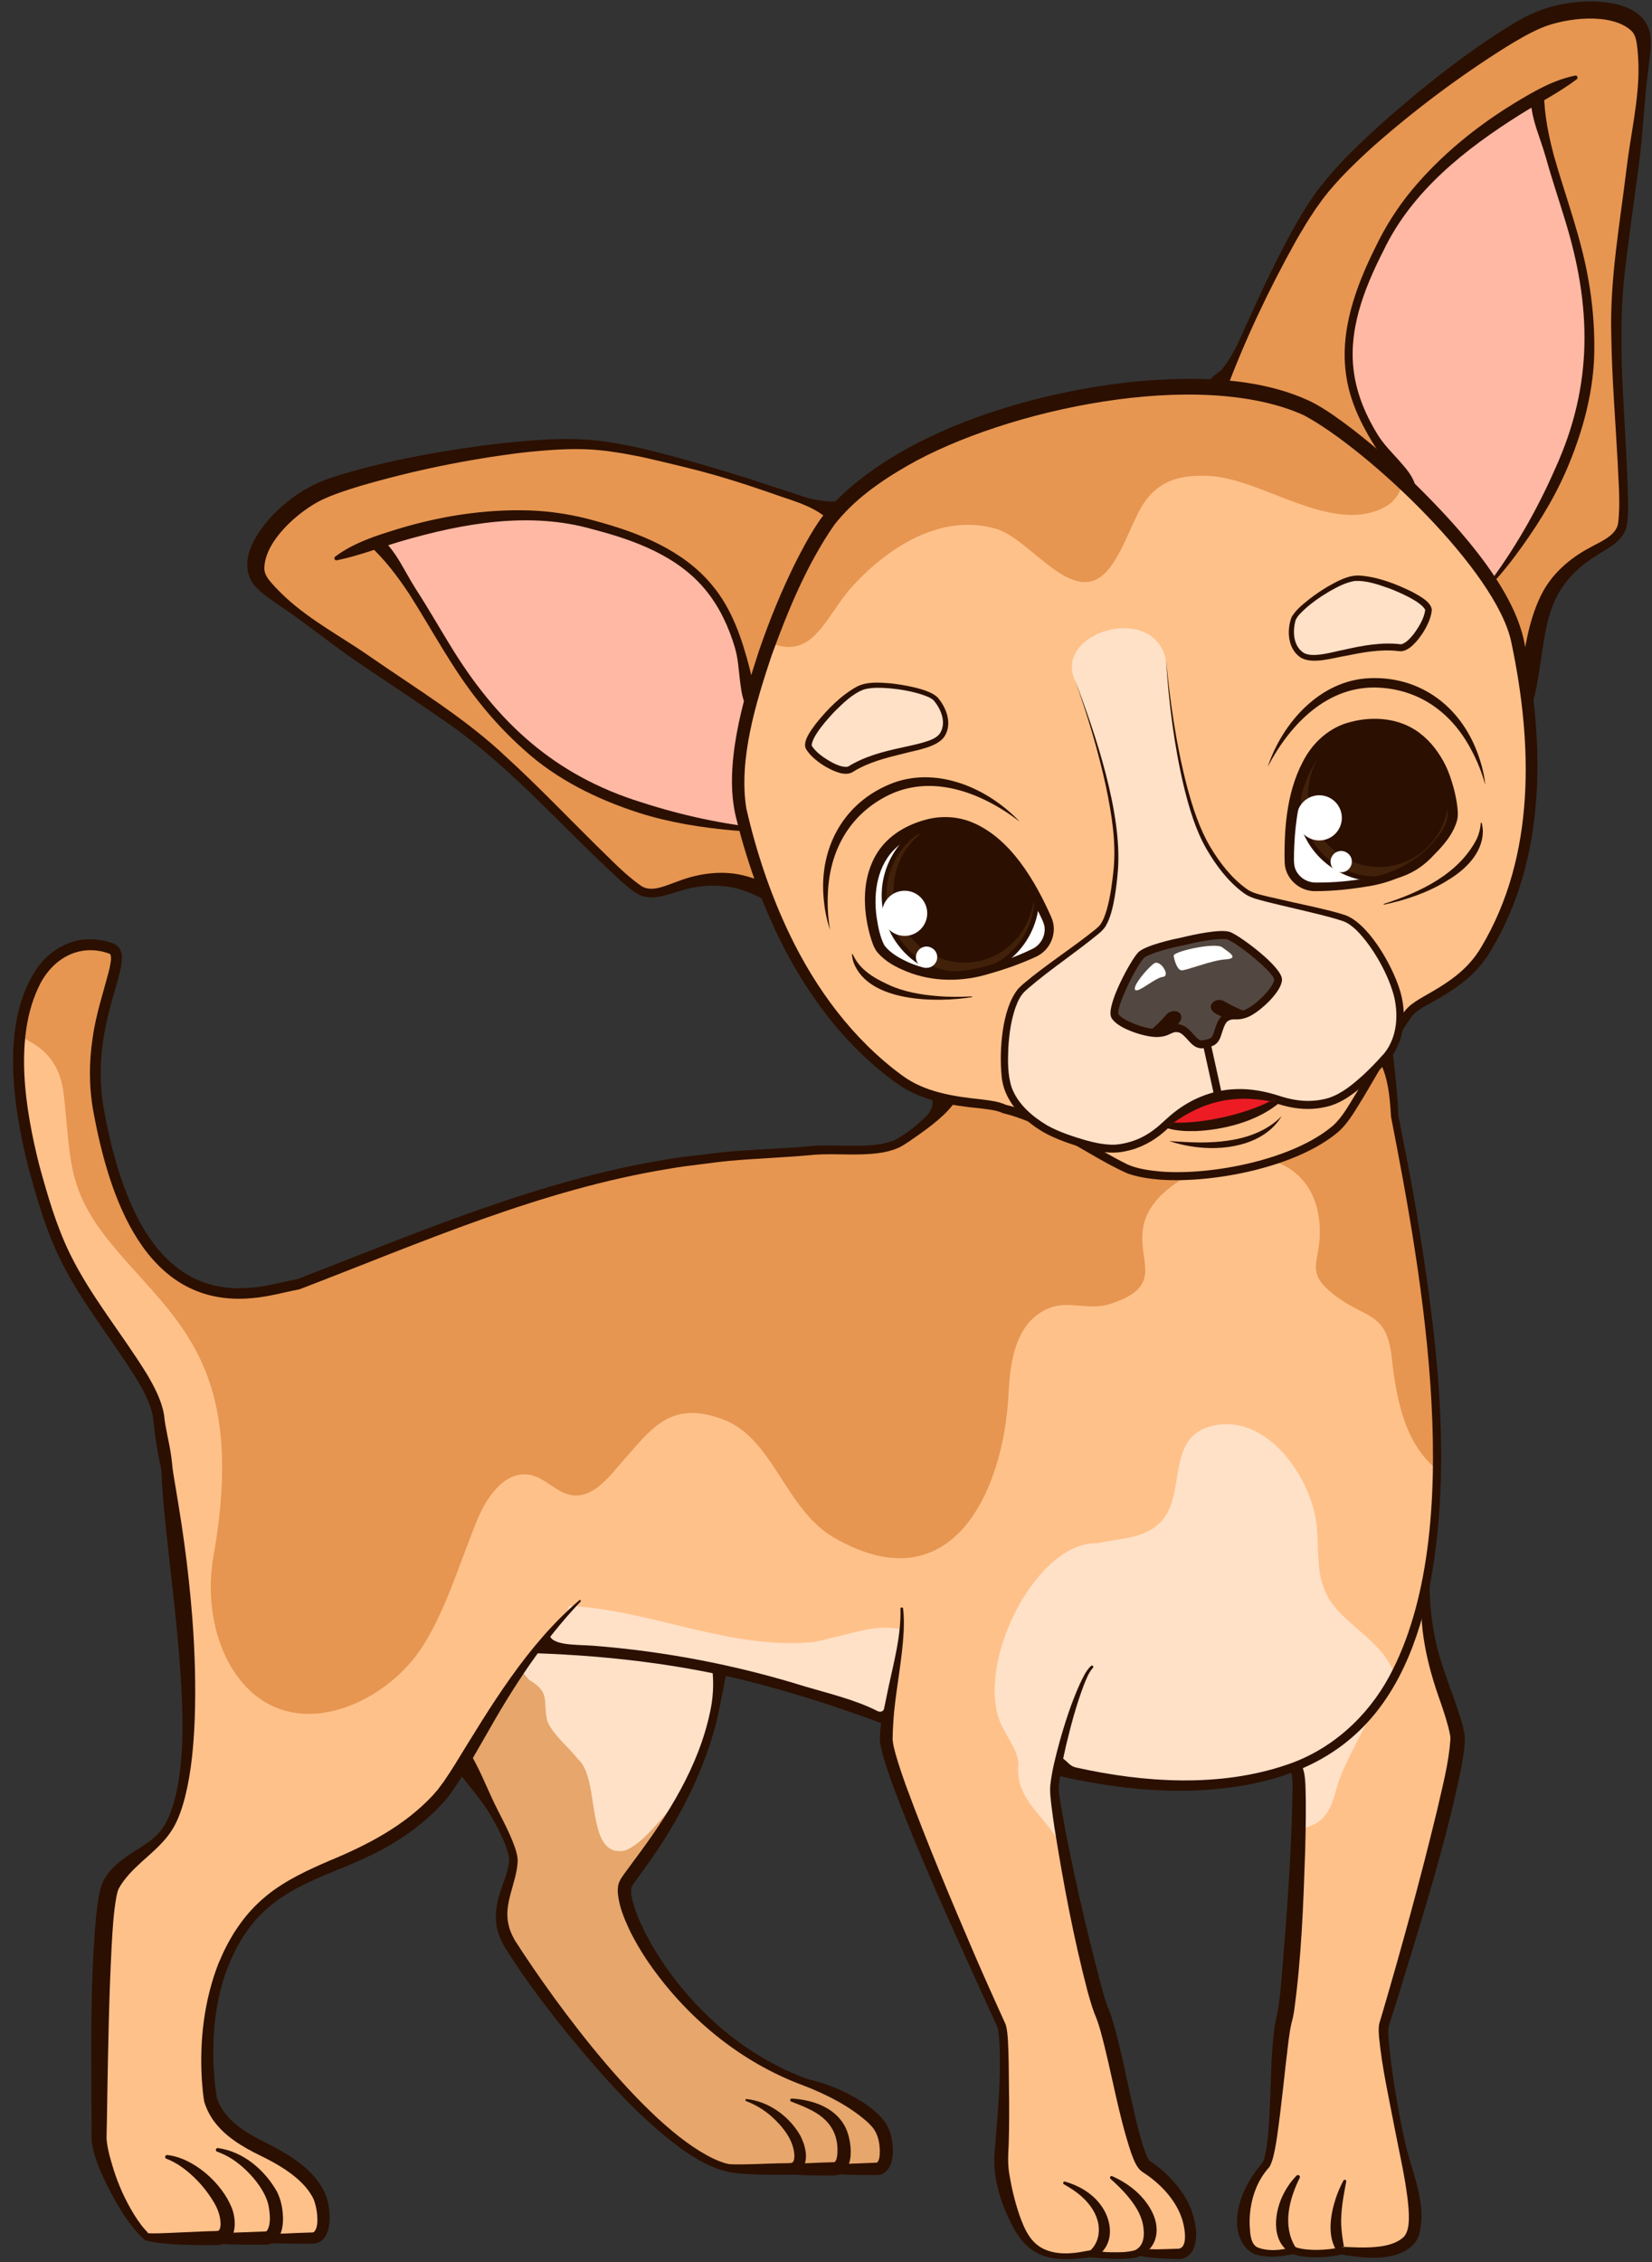
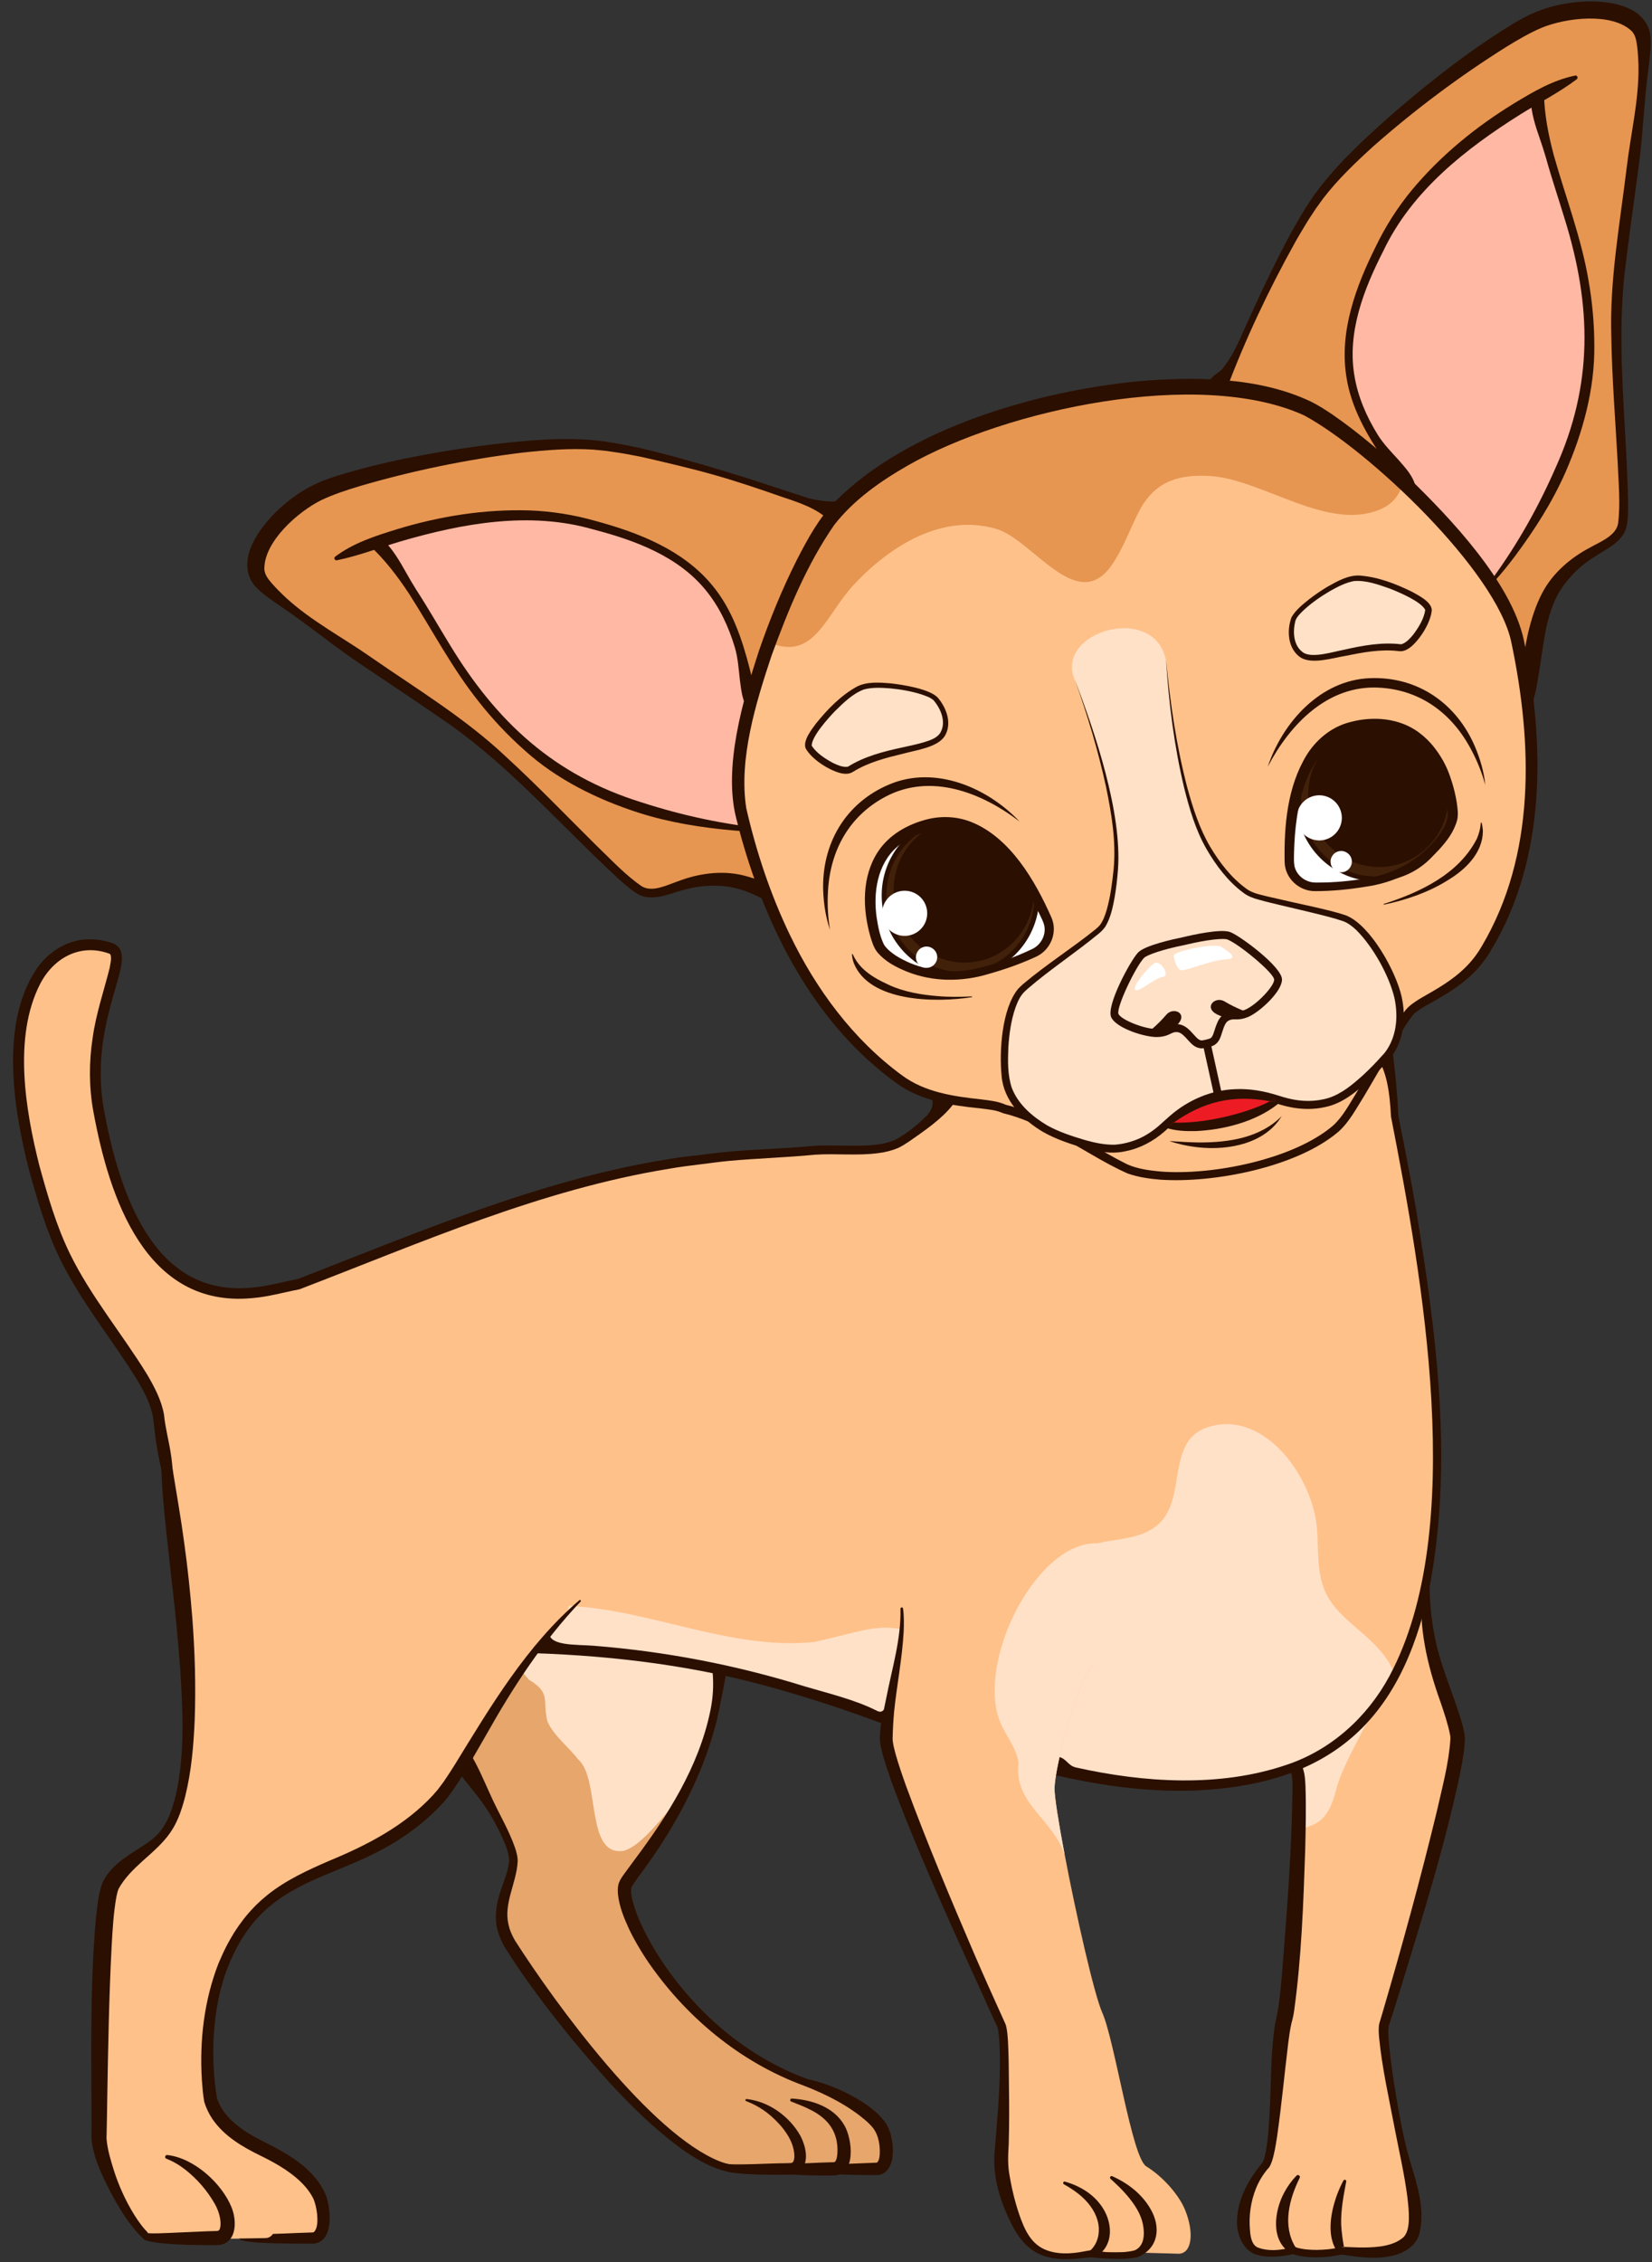
<svg xmlns="http://www.w3.org/2000/svg" height="437.9" preserveAspectRatio="xMidYMid meet" version="1.0" viewBox="88.9 31.2 319.9 437.9" width="319.9" zoomAndPan="magnify">
  <rect x="88.9" y="31.2" width="319.9" height="437.9" fill="#333333" stroke="none" />
  <g>
    <g>
      <g>
        <g id="change1_6">
          <path d="M329.65,355.25c2.6,1.61,9.95,15.32,10.68,19.78c0.73,4.48-1.19,41.66-2.72,47 c-1.53,5.33-1.51,26.9-3.88,28.6c-5.27,6.38-4.92,14.55-1.77,16.19c3.39,0.47,26.07,1.64,29.61-1.73 c3.12-2.98,0.15-12.9-0.84-17.09c-0.99-4.17-4.61-22.46-3.77-24.94c0.84-2.48,15.19-49.66,14.18-56.04 c-1.34-7.28-6.65-14.99-6.1-28.65C355.9,329.95,326.41,346.48,329.65,355.25z" fill="#ffc18a" />
        </g>
        <g id="change2_5">
          <path d="M347.59,377.81c1.33-5.4,6.41-13.08,10.37-22.16c2.47-5.57-2.25-17.37-8.46-22.9 c-4.14-2.4-4.96-2.12-5.78-7.11c0.03,0.21-14.32,0-17.65,11.92c-1.66,5.94-0.96,13.38,3.39,17.96 c7.54,7.87,13.75,19.77,10.67,30.87C341.14,383.71,345.48,386.39,347.59,377.81z" fill="#ffe1c7" />
        </g>
        <g fill="#2b0f00" id="change3_14">
          <path d="M349.22,466.6c-0.03-0.14-0.05-0.27-0.07-0.41c-0.19,0-0.39-0.01-0.58-0.01 C348.57,466.18,349.23,466.6,349.22,466.6z" />
          <path d="M349.04,453.32c-0.55,1.03-1.02,2.11-1.41,3.23c-1.1,3.28-1.86,7.62,0.29,10.64 c0.07,0.22,0.27,0.38,0.51,0.41c3.07,0.45,6.16,0.98,9.31,0.42c2.56-0.38,5.43-1.85,6.04-4.55c1.28-5.46-1.03-10.79-2.41-15.95 c-1.09-4.34-1.85-8.78-2.55-13.19c-0.43-2.93-0.86-5.9-1.05-8.84c-0.03-0.69-0.09-1.53,0.07-2.16c0.44-1.29,1.54-4.83,1.97-6.19 c4.38-14.39,8.96-28.67,11.99-43.44c0.36-1.93,0.73-3.95,0.76-5.98c-0.03-0.38-0.04-0.84-0.14-1.21l-0.26-1.17 c0,0-0.31-1.13-0.31-1.13c-1.78-5.81-4.27-11.08-5.28-17.03c-0.53-2.88-0.79-5.82-0.84-8.78c-0.01-0.36-0.29-0.67-0.65-0.7 c-0.4-0.04-0.74,0.26-0.78,0.65c-0.8,7.68,0.98,15.23,3.57,22.4c0.7,2.08,1.41,4.14,1.82,6.26l0.05,0.25l0.01,0.19l0.01,0.19 l0.01,0.1c0,0-0.01,0.12-0.01,0.12c-0.3,4.71-1.59,9.38-2.63,14.01c-3.16,13.06-6.74,26.08-10.52,38.98 c-0.17,0.58-0.45,1.47-0.61,2.04c-0.2,0.89-0.11,1.8-0.05,2.69c0.58,5.98,1.95,11.94,3.06,17.82c0.82,4.24,1.91,8.97,2.43,13.21 c0.17,1.44,0.32,2.88,0.28,4.25c-0.04,1.18-0.22,2.54-0.98,3.36c-1.91,1.77-5.04,2.02-7.66,2.05c-1.31,0.02-2.61-0.08-3.93-0.11 c0.03,0.14,0.05,0.27,0.07,0.41c0,0-0.65-0.42-0.65-0.42c0.19,0,0.39,0.01,0.58,0.01c-0.27-1.45-0.46-2.88-0.54-4.34 c-0.08-2.81,0.46-5.56,0.98-8.33C349.66,453.2,349.21,453.01,349.04,453.32z" />
        </g>
        <g fill="#2b0f00" id="change3_24">
          <path d="M339.8,466.27c-0.02-0.02-0.03-0.05-0.04-0.08c-0.06-0.02-0.12-0.04-0.18-0.06 C339.58,466.14,339.8,466.27,339.8,466.27z" />
          <path d="M340.58,452.79c0.07-0.14,0.05-0.32-0.08-0.44c-0.15-0.15-0.39-0.14-0.54,0.01 c-0.93,0.96-1.73,2.05-2.37,3.26c-1.92,3.53-2.75,9.32,1.26,11.74c2.47,1.18,7.29,0.93,9.92,0.23c0.91-0.28,0.52-1.62-0.39-1.38 c-1.4,0.38-2.98,0.5-4.45,0.53c-1.39,0-2.86-0.09-4.17-0.53c0.02,0.03,0.03,0.05,0.04,0.08c0,0-0.22-0.13-0.22-0.13 c0.06,0.02,0.12,0.04,0.18,0.06C337.19,462.04,338.54,456.91,340.58,452.79z" />
        </g>
        <g fill="#2b0f00" id="change3_2">
          <path d="M334.17,451.27c0.05-0.04,0.09-0.08,0.14-0.12c0,0,0.01-0.01,0.01-0.01 C334.32,451.13,334.17,451.27,334.17,451.27z" />
          <path d="M335.82,422.95c-0.81,5.18-0.75,10.41-0.99,15.57c-0.14,3.05-0.27,6.12-0.8,9.12 c-0.17,0.79-0.32,1.73-0.76,2.36c0-0.01-0.02-0.02-0.03-0.01l-0.12,0.15c-2.46,3.04-4.49,6.67-4.67,10.67 c-0.15,2.53,0.8,5.37,3.17,6.65c2.56,0.95,5.33,0.61,7.93,0.04c0.98-0.26,0.55-1.7-0.41-1.37c-2.09,0.81-5.05,0.89-6.86,0.06 c-1.06-0.65-1.24-2.12-1.33-3.3c-0.25-2.69,0.14-5.54,1.18-8.1c0.54-1.31,1.27-2.54,2.18-3.64c-0.04,0.04-0.09,0.08-0.14,0.12 c0,0,0.15-0.14,0.15-0.14c0,0-0.01,0.01-0.01,0.01c0.54-0.5,0.67-0.99,0.91-1.6c0.49-1.54,0.72-3.12,0.97-4.68 c0.88-6.11,1.45-12.35,2.2-18.41c0.17-1.24,0.32-2.44,0.6-3.62c0.22-0.76,0.4-1.61,0.51-2.38c1.42-10.29,1.79-20.62,2.14-30.99 c0.1-4.16,0.2-8.27,0.06-12.44c-0.05-1.08-0.11-2.32-0.46-3.35c-0.32-1.07-0.77-2.03-1.26-2.97c-1.92-3.73-3.86-7.36-6.17-10.85 c-0.87-1.3-1.75-2.6-2.79-3.77c-0.36-0.39-0.71-0.78-1.22-1.1c-0.14-0.09-0.33-0.05-0.43,0.09c-0.1,0.15-0.06,0.35,0.1,0.45 c1.52,1.26,2.5,3.15,3.53,4.84c1.02,1.77,1.95,3.6,2.82,5.45c1.33,2.71,2.39,5.61,3.1,8.51c0.25,0.85,0.27,1.9,0.28,2.77 c-0.14,12.28-1.11,24.59-2.1,36.84C336.84,417,336.53,419.99,335.82,422.95z" />
        </g>
      </g>
      <g>
        <g id="change4_1">
          <path d="M225.13,338.09c-2.52-5.9-30.78-42.65-82.69-16.16c0,0,46.28,59.88,45.87,69.54 c-0.2,4.61-4.5,9.48-0.79,15.84c3.71,6.36,27.8,40.04,42.19,43.21c5.7,1.26,27.75,0.51,28.88,0.51c2.63,0,2.19-5.46,1.06-7.65 c-1.78-3.47-9.23-7.54-14.68-9.06c-24.39-8.79-37.16-34.06-34.94-38.47C211.82,392.31,236.77,365.38,225.13,338.09z" fill="#e6a66c" />
        </g>
        <g id="change2_1">
          <path d="M220.77,329.87c-15.35-9.47-44.14,10.72-29.42,26.51c4.27,2.55,2.58,3.99,3.53,7.99 c1.14,2.74,4.15,5.03,5.97,7.41c4.4,3.78,1.27,19.1,8.97,17.67c3.07-0.98,6.46-5.44,8.6-7.72c2.91-3.1,4.75-6.67,6.45-10.51 C224.87,371.2,234.58,338.38,220.77,329.87z" fill="#ffe1c7" />
        </g>
        <g fill="#2b0f00" id="change3_6">
          <path d="M142.76,322.57c0.23-0.1,0.52-0.23,0.84-0.38c-0.2-0.23-0.4-0.47-0.6-0.7 C143.01,321.49,142.76,322.57,142.76,322.57z" />
          <path d="M226.3,336.67c-1.2-2.15-2.72-4.09-4.33-5.94c-2.97-3.41-6.37-6.41-10.06-9.01 c-3.65-2.6-7.68-4.79-11.82-6.49c-6.26-2.49-12.99-3.89-19.72-4.07c-10.06-0.27-20.03,2.06-29.28,5.87 c-0.43,0.18-3.48,1.54-3.8,1.67c-1.41,0.65-3.75,1.9-5.18,2.6c-0.41,0.19-0.53,0.73-0.24,1.08 c11.52,16.69,23.41,33.09,34.5,50.03c1.87,2.8,4.2,5.3,6.15,8.05c0.98,1.37,1.82,2.83,2.6,4.31c0.77,1.48,1.49,2.99,1.99,4.53 c0.23,0.76,0.42,1.56,0.38,2.2c-0.25,2.49-1.43,4.64-2.07,7.16c-0.46,1.71-0.67,3.62-0.34,5.49l0.17,0.69l0.09,0.34 c0.29,0.99,0.75,1.98,1.25,2.87c3.85,6.18,8.24,11.93,12.79,17.55c6.52,7.83,13.33,15.62,21.61,21.67 c2.12,1.48,4.37,2.87,6.84,3.75c0.83,0.3,1.69,0.54,2.59,0.67c0.39,0.06,0.75-0.2,0.82-0.59c0.07-0.39-0.2-0.76-0.59-0.83 c-0.78-0.13-1.55-0.36-2.31-0.64c-13.41-5.27-31.75-30.32-39.72-42.78c-0.42-0.74-0.81-1.53-1.06-2.34l-0.07-0.27 c0,0-0.14-0.54-0.14-0.54c-0.94-4.1,1.57-7.99,1.79-12.13c0.03-0.94-0.25-1.89-0.54-2.76c-1.17-3.33-2.92-6.24-4.36-9.34 c-1.44-3.09-2.71-6.32-4.53-9.21c-3.7-5.72-7.6-11.27-11.58-16.77c-5.94-8.15-12.23-16.33-18.59-24.18 c-1.94-2.39-3.9-4.77-5.91-7.12c-0.32,0.15-0.61,0.28-0.84,0.38c0,0,0.24-1.08,0.24-1.08c0.2,0.23,0.4,0.47,0.6,0.7 c1.17-0.53,2.78-1.28,3.62-1.65c0.92-0.42,3.61-1.42,4.54-1.82c0.83-0.34,2.24-0.76,3.08-1.06c0.92-0.31,2.15-0.74,3.1-0.97 c22.52-6.83,45.76-1.76,61.53,16.2c1.44,1.67,2.8,3.43,3.87,5.34c0.3,0.55,0.74,1.85,0.99,2.45c0.34,0.83,0.67,2.14,0.95,3 c0.81,3.06,1.08,6.19,1.41,9.33c0.06,0.45,0.09,1.13,0.14,1.59c0.28,2.68,0.12,5.39-0.46,8.02 c-2.25,10.67-8.22,20.07-14.69,28.69c-0.65,0.88-1.3,1.75-1.96,2.67c-0.41,0.59-0.73,0.98-1.02,1.75 c-0.25,0.83-0.22,1.5-0.17,2.14c0.27,2.43,1.13,4.52,2.11,6.66c0.96,2.05,2.11,3.99,3.33,5.86 c7.43,11.07,18.18,20.06,30.75,24.62c0.37,0.14,0.78-0.06,0.92-0.43c0.14-0.37-0.06-0.78-0.43-0.92 c-8.14-2.96-15.44-8.03-21.38-14.3c-4.42-4.7-8.23-10.02-10.91-15.88c-0.44-0.97-0.83-1.95-1.15-2.93 c-0.39-1.28-0.88-2.82-0.61-4.02c0.7-1.28,1.73-2.47,2.58-3.71c1.29-1.79,2.54-3.62,3.73-5.49c4.14-6.56,7.56-13.64,9.67-21.13 c0.78-2.63,1.25-5.48,1.81-8.17c0.53-2.78,1.04-5.62,0.78-8.47c-0.06-1.01-0.26-2.39-0.45-3.4c-0.07-0.51-0.22-1.17-0.34-1.68 l-0.39-1.67c0,0-0.5-1.64-0.5-1.64c-0.28-0.98-0.79-2.26-1.17-3.23C226.73,337.56,226.51,337.06,226.3,336.67z" />
        </g>
        <g>
          <g id="change3_34">
            <path d="M229.51,451.5c0.79,0.25,1.43,0.31,2.12,0.39c2.63,0.29,5.37,0.29,8.01,0.3c0.13,0,2.14-0.03,2.22-0.02 c0.92,0.02,1.9-0.37,2.43-1.15c1.26-1.92,0.55-4.51-0.4-6.38c-2.13-3.76-6.1-6.64-10.42-7.11c-0.24-0.03-0.31,0.33-0.09,0.4 c1.83,0.7,3.47,1.69,4.92,2.97c2.17,1.95,4.32,4.58,4.43,7.59c0.01,0.52-0.1,1.02-0.26,1.21c-0.09,0.12-0.2,0.17-0.34,0.21 c-0.3,0.05-2.17,0.06-2.53,0.07c-2.82,0.06-6.49,0.29-9.29,0.18c-0.06,0-0.46-0.05-0.51-0.05c-0.33-0.03-0.65,0.17-0.75,0.5 C228.93,450.98,229.14,451.38,229.51,451.5z" fill="#2b0f00" />
          </g>
          <g id="change3_41">
            <path d="M238.03,451.5c0.75,0.26,1.4,0.33,2.14,0.44c3.35,0.4,6.77,0.4,10.12,0.39c4.48-0.06,3.67-7.05,2.13-9.68 c-2.03-3.6-6.33-4.98-10.18-5.21c-0.34-0.03-0.44,0.47-0.13,0.58c1.25,0.49,2.5,0.96,3.65,1.55c3.58,1.76,5.52,4.43,5.3,8.46 c-0.06,0.68-0.14,1.33-0.51,1.69c-0.04,0.03-0.09,0.04-0.14,0.04c-3.19,0.07-6.95,0.31-10.13,0.39 c-0.6,0.01-1.29,0.02-1.85-0.04c-0.35-0.06-0.7,0.12-0.82,0.46C237.46,450.95,237.66,451.36,238.03,451.5z" fill="#2b0f00" />
          </g>
          <g id="change3_30">
            <path d="M244.77,435.02c4.3,1.69,8.59,3.86,12.04,6.91l0.4,0.38c0.12,0.13,0.43,0.46,0.55,0.59 c1.09,1.22,1.45,2.9,1.51,4.5c0,0.86,0,1.81-0.47,2.38c-0.05,0.05-0.1,0.07-0.17,0.07c-0.05,0.01-2.52,0.1-2.63,0.11 c-3.12,0.08-6.29,0.41-9.39,0.17c-0.37-0.09-0.76,0.11-0.87,0.49c-0.25,1.02,1.17,1.03,1.79,1.17 c1.22,0.18,2.45,0.25,3.67,0.32c2.39,0.13,4.99,0.13,7.38,0.15c1.99,0.05,2.99-1.88,3.15-3.54c0.17-1.36,0.03-2.71-0.28-4.03 c-0.2-0.9-0.59-1.85-1.12-2.62c-1.78-2.43-4.43-4.08-7.05-5.47c-2.57-1.31-5.28-2.37-8.11-2.94c-0.34-0.07-0.68,0.12-0.81,0.45 C244.21,434.46,244.4,434.88,244.77,435.02z" fill="#2b0f00" />
          </g>
        </g>
      </g>
      <g>
        <g id="change1_4">
          <path d="M146.68,279.51c-7.2,1.13-30.36,11.38-38.36-33.44c-3.18-17.79,7.03-29.94,2.12-31.63 c-8.08-2.78-16.5,2.54-18.02,17.28c-0.92,8.89,0.67,21.21,6.36,37.24c5.5,15.48,19.69,28.29,20.54,36.98 c0.86,8.81,3.01,16.45,6.05,22.79c6.66,13.93,17.59,21.58,28.51,21.58c5.84,0,11.31-0.03,16.49-0.05 c1.76-0.01,3.49-0.01,5.2-0.01c29.64,0.01,50.85,1.23,85,14.07c22.52,7.04,50.83,18.2,76.99,9.77 c9.98-3.22,16.91-9.77,21.54-18.48c5.73-10.75,7.95-24.79,8.14-39.88c0.29-23.01-4.18-48.47-8.24-68.46 c-0.37-11.06-5.52-52.78-14.18-57.31c-18.92-10.81-49.79-14.35-65.9,2.71c0,0,9.71,43.71-15.59,59.4 c-4.11,2.55-12.33,1.19-17.1,1.66c-6.78,0.67-13.59,0.62-20.31,1.58C198.44,258.13,171.96,269.78,146.68,279.51z" fill="#ffc18a" />
        </g>
      </g>
      <g id="change2_3">
        <path d="M184.07,341.54l-8.51,8.71c29.64,0.01,50.85,1.23,85,14.07c27.39,9.24,80.92,27.25,98.47-8.71 c-1.74-5.49-7.17-8.49-10.91-12.47c-4.58-4.88-3.75-9.72-4.19-15.95c-0.68-9.68-9.98-23.22-21.08-19.74 c-8.03,2.52-4.3,13.29-9.16,18.35c-3.29,3.42-8.08,3.13-12.3,4.16c-11.65,2.66-15.6,20.26-29.05,18.48 c-14.13-3.38-12.22-2.47-25.74,0.62c-16.29,1.62-31.53-6.22-47.6-7C194.79,341.72,187.59,343.93,184.07,341.54z" fill="#ffe1c7" />
      </g>
      <g>
        <g id="change1_1">
          <path d="M173.61,379.57c5.53-5.81,10.46-22.14,25.03-35.91c11.13-36.56-71.26-57.22-77.04-25.15 c0.68,13.16,9.17,57.21-1.63,68.51c-3.08,3.22-7.29,4.95-9.53,8.99c-2.64,4.76-2.2,45.17-2.36,48.77 c-0.21,4.52,6.13,19.16,9.76,19.67c0,0,0.04-0.05,0.1-0.14c2.41,0.35,8.52,0.22,11.48,0.16c2.79,0.12,6.82,0.05,9.19,0 c3.7,0.16,9.5-0.03,10.76-0.03c2.91,0,2.43-6.06,1.18-8.49c-1.98-3.84-6.41-6.62-10.42-8.58c-3.25-1.59-8.88-4.43-10.45-9.66 c-0.5-9.54,1.25-22.8,3.55-28.63C140.86,389.74,158.64,395.31,173.61,379.57z" fill="#ffc18a" />
        </g>
        <g id="change3_25">
          <path d="M109.67,437.22c0.17-9.77,0.34-19.59,0.85-29.32c0.18-3.15,0.36-6.45,0.92-9.52 c0.12-0.57,0.22-1.07,0.44-1.57c1.13-2.06,2.83-3.71,4.57-5.3c4.82-4.25,6.63-6.04,8.3-12.51c1.21-4.85,1.64-9.87,1.85-14.83 c0.24-6.6,0.04-13.21-0.46-19.78c-0.39-4.83-0.91-9.88-1.59-14.68c-0.64-4.79-1.52-9.68-2.28-14.43 c-0.05-0.54-0.51-0.96-1.07-0.96c-0.58,0.01-1.05,0.49-1.04,1.07c0.04,3.32,0.37,6.58,0.69,9.84c0.36,3.74,0.93,8.44,1.32,12.18 c0.67,5.65,1.22,11.35,1.64,17.02c0.5,8.04,0.92,16.26-0.84,24.16c-0.74,3-1.74,6.11-4.08,8.21c-0.57,0.5-1.24,1.02-1.87,1.44 c-2.85,1.88-6.08,3.58-7.87,6.65c-0.21,0.33-0.4,0.75-0.54,1.12c-0.71,2.19-0.91,4.53-1.15,6.74 c-1.03,11.47-0.89,22.97-0.86,34.45c0,0,0.03,4.9,0.03,4.9c0.04,1.31-0.09,2.54,0.06,3.85c0.45,3.02,1.7,5.76,3.02,8.43 c1.13,2.24,2.35,4.43,3.79,6.49c0.99,1.38,2.04,2.71,3.34,3.84c0.29,0.25,0.73,0.23,0.99-0.05c0.27-0.29,0.26-0.74-0.03-1.01 c-1.14-1.07-2.07-2.37-2.9-3.7c-1.68-2.71-3.02-5.67-3.98-8.7c-0.58-1.88-1.14-3.72-1.35-5.62c-0.02-0.18-0.03-0.34-0.04-0.5 c0-0.16,0-0.25,0.01-0.52C109.59,443.07,109.65,438.75,109.67,437.22z" fill="#2b0f00" />
        </g>
        <g id="change3_26">
          <path d="M140.07,401.16l0.71-0.65c0,0,0.74-0.61,0.74-0.61c0.19-0.16,0.56-0.46,0.76-0.59 c5.6-4.18,12.28-5.93,18.64-9.08c5.21-2.5,10.09-5.94,13.97-10.26c1.09-1.23,2.13-2.8,3.03-4.2c1.76-2.81,3.43-5.8,5.08-8.65 c5.2-9.26,10.99-18.17,18.33-25.89c0.06-0.07,0.07-0.17,0.01-0.24c-0.06-0.08-0.18-0.08-0.25-0.02 c-10.21,8.74-17.16,20.52-24.12,31.84c-0.49,0.8-1.62,2.53-2.15,3.29c-0.38,0.51-0.76,1.03-1.15,1.54l-0.61,0.7 c0,0-0.3,0.35-0.3,0.35c-5.47,5.91-12.69,9.66-20.09,12.72c-4.15,1.79-8.43,3.76-12,6.63c-0.23,0.19-0.95,0.81-1.18,1 c-0.43,0.42-1.09,1-1.48,1.44c-1.43,1.46-2.7,3.16-3.8,4.88c-0.49,0.82-1.08,1.83-1.51,2.68c-0.55,1.03-1.02,2.2-1.5,3.26 c-2.78,7.15-3.68,14.92-3.21,22.55c0.11,1.41,0.21,2.81,0.46,4.21c0.35,1.17,0.88,2.28,1.55,3.29c2.28,3.37,5.89,5.47,9.41,7.18 c3.17,1.55,6.45,3.44,8.73,6.11c0.53,0.64,1.01,1.33,1.39,2.07c0.43,0.94,0.65,2.01,0.78,3.1c0.08,1.1,0.17,2.65-0.6,3.45 c-0.14,0.1-0.38,0.12-0.56,0.11c0,0-0.41,0.01-0.41,0.01c-3.1,0.09-6.55,0.32-9.63,0.29c-1.01-0.01-2.04,0-3.04-0.17 c-0.94-0.23-1.33,1.09-0.39,1.38c2.17,0.52,4.42,0.48,6.63,0.58c2.46,0.07,4.91,0.09,7.36,0.07c3.92-0.47,3.33-6.69,2.32-9.42 c-2.31-5.39-7.83-8.24-12.79-10.71c-3.49-1.81-7.04-4.25-8.29-8.04c-1.28-7.74-0.98-17.49,2.1-25.35 C134.6,407.99,136.88,404.12,140.07,401.16z" fill="#2b0f00" />
        </g>
        <g>
          <g id="change1_3">
            <path d="M131.03,447.38l-4.27,16.81c2.09,0.59,11.84,0.26,13.51,0.26c2.91,0,2.43-6.06,1.18-8.49 C139.47,452.11,135.39,448.34,131.03,447.38z" fill="#ffc18a" />
          </g>
          <g id="change3_28">
-             <path d="M140.4,463.16c0,0-4.39,0.17-4.39,0.17c-2.86,0.08-5.71,0.3-8.56,0.21c-0.22-0.01-0.4-0.04-0.62-0.05 c-0.32-0.02-0.62,0.18-0.72,0.49c-0.12,0.37,0.09,0.78,0.46,0.9c0.89,0.29,1.65,0.37,2.45,0.47c3.11,0.35,6.23,0.38,9.35,0.38 c0.37,0,1.37,0,1.72-0.01c0.91,0.06,1.96-0.36,2.52-1.1c0.97-1.21,1.1-2.78,1.09-4.15c-0.07-1.78-0.36-3.39-1.18-5.03 c-2.39-4.22-6.53-7.74-11.42-8.42c-0.43-0.05-0.56,0.57-0.16,0.7c1.41,0.52,2.73,1.22,3.9,2.13c2.54,1.91,5.57,5.39,6.11,8.57 c0.23,1.44,0.44,3.32-0.32,4.56C140.54,463.11,140.49,463.13,140.4,463.16z" fill="#2b0f00" />
-           </g>
+             </g>
        </g>
        <g>
          <g id="change1_7">
            <path d="M121.2,448.73l-3.89,15.45c2.09,0.59,11.84,0.26,13.51,0.26c2.91,0,2.44-4.12,1.19-6.55 C130.04,454.05,125.56,449.7,121.2,448.73z" fill="#ffc18a" />
          </g>
          <g id="change3_43">
            <path d="M131.23,462.99c-0.07,0.04-0.19,0.09-0.43,0.09c-0.79,0.01-1.52,0.05-2.28,0.07 c-2.54,0.09-6.4,0.31-8.93,0.38c-0.67,0.01-1.45,0.03-2.09-0.04c-0.34-0.06-0.7,0.12-0.82,0.46c-0.13,0.37,0.06,0.78,0.43,0.92 c0.83,0.28,1.56,0.37,2.38,0.49c3.73,0.45,7.55,0.45,11.31,0.45c3.97-0.04,4.05-4.53,2.96-7.26 c-1.88-4.71-7.35-9.64-12.48-10.18c-0.43-0.04-0.56,0.58-0.16,0.72c1.36,0.53,2.59,1.27,3.72,2.16 c2.22,1.76,4.13,3.95,5.55,6.4c0.65,1.1,1.12,2.39,1.21,3.65c0.05,0.6-0.03,1.18-0.17,1.46 C131.35,462.9,131.3,462.95,131.23,462.99z" fill="#2b0f00" />
          </g>
        </g>
      </g>
      <g id="change5_2">
-         <path d="M146.68,279.51c-7.2,1.13-30.36,11.38-38.36-33.44c-3.18-17.79,7.03-29.94,2.12-31.63 c-8.08-2.78-16.5,2.54-18.02,17.28c4.57,1.95,8.08,4.73,8.84,11.46c1.35,11.87,0.52,17.82,8.3,27.69 c12.01,15.22,27.55,23,20.66,61.67c-1.46,8.21,0.15,18.12,5.75,24.55c10.44,11.99,28.03,3.71,34.95-7.47 c4.68-7.56,7.1-16.3,10.51-24.45c1.57-3.76,4.87-9.04,9.66-8.53c3.46,0.37,5.62,3.94,9.2,4.06c3.93,0.13,6.97-4.14,9.2-6.65 c5.64-6.38,9.28-11.85,19.36-8.1c9.91,3.69,12,17.41,21.6,22.94c22.78,13.11,32.8-9.05,33.74-27.78 c0.3-5.99,1.21-13.91,7.77-16.65c3.85-1.61,7.66,0.51,11.85-0.82c10.94-3.49,5.17-8.29,6.5-15.06c1-5.09,5.83-8.37,10.07-10.58 c12.54-6.51,24.78-1.14,24.07,12.77c-0.26,5.09-2.59,6.8,2.62,10.94c6.17,4.9,10.35,3.21,11.33,12.31 c0.97,8.92,2.83,16.91,8.84,21.72c0.29-23.01-4.18-48.47-8.24-68.46c-0.37-11.06-5.52-52.78-14.18-57.31 c-18.92-10.81-49.79-14.35-65.9,2.71c0,0,8.04,48.15-15.59,59.4c-4.36,2.08-12.33,1.19-17.1,1.66 c-6.78,0.67-13.59,0.62-20.31,1.58C198.44,258.13,171.96,269.78,146.68,279.51z" fill="#e69651" />
-       </g>
+         </g>
      <g>
        <g id="change3_11">
          <path d="M279.43,193.15c0.08-0.09,0.17-0.17,0.26-0.26c-0.02-0.1-0.04-0.19-0.06-0.29l-0.01-0.05 c-0.01-0.05,0.01,0.07,0.01,0.11C279.62,192.66,279.42,193.16,279.43,193.15z" fill="#2b0f00" />
        </g>
        <g id="change3_8">
          <path d="M218.29,255.6c-24.76,3.93-49.07,14.43-71.73,23.2c-3.08,0.58-5.93,1.43-9.02,1.67 c-14.04,1.33-21.15-9.22-25.19-21.17l-0.71-2.17c0,0-0.62-2.2-0.62-2.2c-0.49-1.7-0.96-3.83-1.34-5.56 c-0.14-0.76-0.53-2.59-0.66-3.37c-0.81-4.47-0.8-9.05-0.12-13.55c0.45-3,1.2-5.95,2.05-8.9c0.42-1.48,0.87-2.95,1.23-4.49 c0.34-1.62,0.81-4-0.98-5.04c-0.39-0.22-0.81-0.33-1.24-0.47c-1.17-0.34-2.39-0.53-3.61-0.52c-4.14-0.08-7.98,2.3-10.3,5.63 c-7.19,10.56-4.57,27.01-1.61,38.71c1.64,5.97,3.36,11.97,6.09,17.55c4.1,8.38,10.06,15.52,14.91,23.37 c1.23,2.1,2.41,4.23,2.96,6.6c0.13,0.52,0.18,1.1,0.25,1.63c0.56,5.42,1.66,10.87,3.44,16.07c1.05-8.74-0.94-12.5-1.43-17.53 c-0.49-2.83-1.91-5.48-3.34-7.9c-4.83-7.83-10.83-15-14.85-23.2c-2.66-5.43-4.35-11.31-5.95-17.13 c-2.71-10.76-5.08-24.89,0.13-35.12c2.62-5.1,7.74-7.87,13.22-5.97c0.04,0.01,0.09,0.03,0.11,0.04l0.06,0.02 c0.04,0.01,0.06,0.03,0.1,0.04c0.09,0.07,0.11,0.07,0.16,0.19c0.25,0.76-0.03,1.65-0.17,2.57c-1.12,4.45-2.66,8.9-3.29,13.53 c-0.72,4.69-0.72,9.54,0.14,14.23c3.04,16.57,10.06,38.09,30.75,36.13c3.08-0.24,6.26-1.15,9.18-1.71 c23.51-9.01,46.71-19.32,71.67-23.35c1.64-0.3,4.04-0.61,5.72-0.81c1.9-0.23,3.82-0.51,5.73-0.69 c5.28-0.49,11.36-0.67,16.65-1.2c4.09-0.28,8.24,0.25,12.38-0.32c1.25-0.15,2.56-0.48,3.77-0.99c0.7-0.33,1.38-0.76,2.02-1.19 c2.96-2.05,6.49-4.47,8.55-7.15c9.72-12.66,9.16-31.4,7.19-46.77c-0.23-1.78-0.55-3.63-0.91-5.4c-0.08,0.09-0.17,0.17-0.26,0.26 c0,0,0.19-0.49,0.19-0.49c0.01-0.04-0.02-0.16-0.01-0.11l0.01,0.05c0.02,0.1,0.04,0.19,0.06,0.29c3.62-3.76,8.15-6.58,13.03-8.4 c16.12-5.81,34.83-2.61,49.84,5.01c0.55,0.27,1.23,0.69,1.78,0.97c1.41,0.74,2.34,2.09,3.14,3.45c1,1.73,1.77,3.58,2.46,5.46 c1.82,5.08,3.06,10.38,4.14,15.67c1.18,6.07-2.58,15.26,1.12,20.22c2.3,3.07,2.83,7.41,3.08,12.07 c6.01,30.79,14.96,79.92-0.31,108.31c-4.29,7.96-11.33,14.32-19.93,17.17c-12.95,4.41-27.61,3.45-40.76,0.51 c-1.58-0.35-1.79-1.7-3.36-2.07c-11.13-2.66-22.48-5.85-33.37-9.4c-0.45-0.16-0.57,1.12-1.79,0.51 c-4.3-2.18-9.43-3.38-13.98-4.73c-13.3-4.15-27.09-6.79-40.97-7.88c-3.33-0.25-8.3,0.05-8.54-2.35 c-0.47,0.71-2.48,3.14-3.02,3.79c16.06,0.53,32.08,2.55,47.54,7.04c6.64,1.87,13.2,4.06,19.68,6.47 c0.68,0.27,1.47,0.49,2.2,0.73c19.01,6.05,38.38,13.06,58.63,12.35c26.22-1.13,39.88-13.4,45.34-38.84 c4.76-24.36,1.47-49.42-2.51-73.65c-1.02-5.94-2.23-12.18-3.43-18.1c-0.1-2.71-0.34-5.43-0.61-8.13 c-1.15-10.85-2.77-21.68-5.44-32.27c-1.34-4.92-3.8-14.37-8.16-17.26c-11.2-6.37-24.17-9.64-37.06-9.36 c-10.96,0.28-22.38,3.83-30.05,12.01c-0.12,0.12-0.2,0.31-0.2,0.49c0,0.07,0.03,0.22,0.03,0.2l0.01,0.04l0.02,0.09l0.04,0.17 l0.07,0.35l0.13,0.71c0,0,0.25,1.42,0.25,1.42c2.41,15.78,1.12,35.43-9.26,48.53c0.25,0.97-0.32,2.19-1.18,3.06 c-1.83,1.79-3.87,3.46-6.15,4.64c-2.84,1.15-5.95,1.08-9.01,1.08c-2.16-0.01-4.39-0.13-6.6,0.03c-1.66,0.14-3.4,0.3-5.06,0.39 c-3.45,0.22-8.21,0.41-11.62,0.75c-1.94,0.17-3.86,0.45-5.8,0.68C222.38,255,219.94,255.3,218.29,255.6z" fill="#2b0f00" />
        </g>
      </g>
      <g>
        <g>
          <g id="change1_5">
            <path d="M282.76,423.12c1.21,2.47,0.38,21.19,0.03,25.43c-0.35,4.24,2.45,14.38,6,17.36 c3.67,3.08,8.94,1.88,11.04,1.62c0,0,0,0,0.01,0c0.22-0.03,0.41-0.05,0.56-0.05c0.63-0.34,4.89-0.32,8.97-0.22 c3.58,0.08,7.02,0.22,7.73,0.22c2.63,0,3.08-4.1,1.27-8.51c-1.2-2.93-4.32-6.45-7.51-8.41c-2.78-1.71-6.08-24.26-8.51-29.74 c-1.6-3.6-5.12-19.2-7.32-30.79c-1.14-6.02-1.93-10.97-1.92-12.59c0.05-4.75,4.77-21.44,7.24-23.56 c0.01-0.04,0.03-0.07,0.03-0.11c5.73-17.16-35.62-22.98-36.85-11.18c0.71,6.36-3,18.72-3,25.25 C260.54,374.38,281.55,420.65,282.76,423.12z" fill="#ffc18a" />
          </g>
        </g>
        <g id="change2_2">
          <path d="M300.35,353.88c0.01-0.04,5.93-11.25,5.93-11.29c-0.58-0.03-4.23-12.48-4.88-12.63 c-11.41-0.45-23.01,21.67-19.12,33.82c0.97,2.96,3.48,5.65,3.85,8.66c-0.96,7.95,6.71,10.9,8.83,17.66l0.06-0.07 c-1.14-6.02-1.93-10.97-1.92-12.59C293.17,372.69,297.88,356,300.35,353.88z" fill="#ffe1c7" />
        </g>
        <g id="change3_35">
          <path d="M308.64,466.82c-1.42,0.41-4.19,0.54-6.06,0.29c-0.69-0.08-1.39-0.18-2.07-0.34 c-0.42-0.1-0.84,0.21-0.88,0.64c-0.03,0.4,0.26,0.74,0.65,0.78c0.73,0.06,1.46,0.13,2.18,0.18c2.24,0.12,4.5,0.25,6.72-0.23 c4.09-1.67,4.57-5.8,2.51-9.33c-1.69-2.93-4.41-5-7.41-6.34c-0.31-0.15-0.59,0.29-0.33,0.51c1.16,1.06,2.28,2.12,3.25,3.27 c1.41,1.68,2.61,3.48,3.03,5.57C310.56,463.63,310.56,465.95,308.64,466.82z" fill="#2b0f00" />
        </g>
        <g fill="#2b0f00" id="change3_31">
-           <path d="M300.39,466.77c-0.1,0.01-0.2,0.03-0.3,0.04c-0.01,0.01-0.03,0.03-0.04,0.04 C300.05,466.85,300.39,466.77,300.39,466.77z" />
          <path d="M259.99,371.37c0.62,2.14,1.38,4.28,2.15,6.37c5.73,15.11,12.7,29.99,19.37,44.71 c0.25,0.55,0.62,1.19,0.69,1.85c0.31,2.12,0.32,4.32,0.33,6.48c-0.03,5.85-0.6,11.73-1.07,17.56c-0.25,4.67,1.23,9.25,3.3,13.37 c3.04,6.05,7.03,7.36,13.52,6.64c0.62-0.05,1.61-0.2,2.21-0.17c0.96-0.27,1.81-0.91,2.37-1.74c1.53-2.23,1.09-5.23-0.19-7.45 c-1.64-2.84-4.48-4.6-7.54-5.47c-0.31-0.1-0.5,0.35-0.21,0.51c1.3,0.74,2.54,1.54,3.59,2.52c1.55,1.42,2.73,3.17,3.09,5.21 c0.3,1.82-0.16,3.76-1.51,5.04c0.1-0.01,0.2-0.03,0.3-0.04c0,0-0.34,0.09-0.34,0.09c0.01-0.01,0.03-0.03,0.04-0.04 c-1.03,0.15-2.01,0.39-3.05,0.5c-1.41,0.15-2.85,0.16-4.23-0.15c-3.5-0.74-4.98-3.14-6.18-6.28c-0.99-2.66-1.7-5.45-2.18-8.25 c-0.45-2.2-0.34-4.17-0.22-6.29c0.11-3.68,0.11-7.43,0.05-11.11c-0.03-2.96-0.03-5.92-0.19-8.91c-0.08-1.06-0.13-2.17-0.45-3.22 c-2.02-4.47-4.05-8.94-5.99-13.45c-4.65-10.81-9.22-21.67-13.29-32.71c-0.73-2.04-1.45-4.12-2.04-6.21 c-0.22-0.82-0.44-1.64-0.54-2.49c-0.01-0.14-0.03-0.27-0.03-0.43c0.03-1.77,0.14-3.58,0.3-5.35c0.53-5.13,1.56-10.22,1.84-15.4 c0.06-1.49,0.08-2.99-0.12-4.48c-0.02-0.13-0.13-0.23-0.26-0.22c-0.14,0.01-0.25,0.13-0.24,0.27 c0.15,5.87-1.65,11.59-2.76,17.34c-0.43,2.17-1.02,4.44-1.18,6.66l-0.05,1.17c0,0.21,0.03,0.45,0.05,0.67 C259.46,369.44,259.72,370.43,259.99,371.37z" />
        </g>
        <g id="change3_29">
-           <path d="M295.34,369.06c0.93-3.89,1.98-7.79,3.39-11.54c0.49-1.19,0.94-2.49,1.8-3.45c0.1-0.1,0.11-0.25,0.02-0.36 c-0.09-0.11-0.26-0.13-0.37-0.03c-1.04,0.96-1.58,2.29-2.19,3.53c-1.67,3.71-2.91,7.59-4,11.51c-0.71,2.66-1.39,5.25-1.7,8.03 c-0.13,1.39,0.09,2.83,0.24,4.21c0.17,1.35,0.36,2.69,0.56,4.03c1.7,10.68,3.69,21.29,6.43,31.77c0.37,1.32,0.74,2.62,1.23,3.98 c0.54,1.27,0.92,2.38,1.28,3.69c2.14,7.78,3.34,15.87,5.92,23.56c0.51,1.29,0.98,2.86,2.25,3.71c3.19,2.02,6.25,5.16,7.5,8.78 c0.52,1.34,1.38,5.52-0.41,6c-0.17,0.03-0.43,0.04-0.61,0.04c-2.22,0.05-4.65,0.25-6.82-0.1c-0.37-0.11-0.78,0.09-0.9,0.47 c-0.12,0.38,0.09,0.78,0.46,0.9c0.78,0.25,1.45,0.33,2.15,0.42c1.37,0.15,2.73,0.2,4.09,0.25l1.01,0.03c0,0,0.25,0.01,0.25,0.01 c1.37,0.12,2.62-0.8,3.11-2.02c0.89-2.2,0.44-4.58-0.18-6.7c-0.83-2.78-2.58-5.18-4.58-7.22c-1-1.01-2.08-1.94-3.28-2.75 l-0.45-0.3l-0.03-0.02c-0.01-0.01,0,0,0,0c0,0,0.01,0.01,0.01,0.01c0,0,0.01,0,0,0c-0.01-0.01-0.03-0.03-0.05-0.06 c-0.46-0.64-0.76-1.51-1.05-2.32c-0.83-2.47-1.44-5.09-2.04-7.66c-1.28-5.49-2.56-12.45-4.23-17.8 c-0.19-0.58-0.51-1.34-0.75-1.93c-0.43-1.17-0.8-2.46-1.16-3.73c-3.08-11.64-5.82-23.43-7.92-35.29 c-0.18-1.28-0.44-2.53-0.37-3.83C294.18,374.28,294.77,371.61,295.34,369.06z" fill="#2b0f00" />
-         </g>
+           </g>
      </g>
    </g>
    <g>
      <g>
        <g>
          <g id="change6_2">
            <path d="M357.94,76.6c-11.33,19.27-11.42,31.33,3.54,49.21l34.46-78.75C395.93,47.05,369.27,57.32,357.94,76.6z" fill="#fff" />
          </g>
          <g id="change3_21">
            <path d="M374.34,60.67c3.4-2.52,7-4.78,10.65-6.9c3.7-2.12,7.55-3.9,11.08-6.35c0.13-0.08,0.2-0.24,0.18-0.4 c-0.04-0.22-0.24-0.37-0.46-0.33c-2.2,0.36-4.25,1.09-6.24,1.96c-3.93,1.83-7.7,4-11.32,6.39c-7.2,4.85-13.85,10.69-18.9,17.8 c-1.24,1.75-2.4,3.67-3.43,5.55c-2.37,4.26-4.5,8.72-5.79,13.45c-1.69,5.93-1.72,12.11,0.33,17.96 c0.71,2.1,1.63,4.11,2.67,6.04c1.04,1.93,1.92,3.97,3.07,5.85c1.2,1.83,2.42,3.69,4.7,4.61l0.35,0.14 c0.24,0.09,0.51,0.06,0.72-0.11c0.31-0.25,0.36-0.71,0.11-1.02c-1.33-1.66-2.68-3.3-3.98-4.98c-1.31-1.67-2.53-3.42-3.56-5.27 c-4.3-7.48-5.34-16.16-2.46-24.33C356.16,78.64,363.87,68.03,374.34,60.67z" fill="#2b0f00" />
          </g>
        </g>
        <g>
          <g id="change6_10">
            <path d="M388.87,49.89l-12.44,93.79c0,0,18.43-20.72,19.95-42.97C397.9,78.55,388.53,65.18,388.87,49.89z" fill="#fff" />
          </g>
          <g id="change3_12">
            <path d="M388.91,122.32c-3.54,7.41-7.72,14.61-12.7,21.16c-0.1,0.12-0.09,0.31,0.02,0.42 c0.12,0.12,0.32,0.11,0.43-0.01c1.44-1.53,2.77-3.13,4.06-4.78c3.87-4.94,7.3-10.24,10.07-15.88 c5.99-12.26,7.66-23.29,5.84-36.8c-1.08-8.28-3.67-16.28-5.5-24.37c-0.66-2.93-0.51-6.16-0.45-9.16c0-0.5,0.02-0.99,0.01-1.49 c-0.03-0.41,0.14-0.82-0.29-1.11c-0.17-0.13-0.38-0.25-0.76-0.39l-1.06-0.37c-0.03-0.01-0.07-0.02-0.11-0.02 c-0.2,0-0.37,0.16-0.37,0.36c-0.1,4.25,0.56,8.46,1.49,12.54c1.83,8.1,4.4,16,5.34,24.24c0.5,4.07,0.65,8.17,0.44,12.26 C395.01,107.09,392.44,114.97,388.91,122.32z" fill="#2b0f00" />
          </g>
        </g>
        <g>
          <g>
            <g id="change5_1">
              <path d="M387.13,34.92c7.88-3.02,18.21-2.32,19.79,2.78c1.59,5.1-2.86,31.14-4.58,47.11 c-1.72,15.97,2.31,44.82,0.5,48.76c-1.81,3.94-7.71,3.76-12.99,11.25c-5.28,7.49-6.15,25.27-6.15,25.27 c-61.93-7.74-58.25-63.12-58.25-63.12s10.28-26.41,19.21-38.27C353.6,56.84,379.25,37.94,387.13,34.92z" fill="#e69651" />
            </g>
            <g fill="#2b0f00" id="change3_4">
              <path d="M338.87,76.33c-3.37,6.24-6.37,12.73-9.29,19.19c-1.07,2.53-2.26,4.95-4,7.13 c-0.7,0.79-2.01,1.27-2.44,2.31c-0.03,0.08-0.06,0.16-0.09,0.24c-0.02,0.08-0.07,0.16,0,0.28c0.24,0.34,0.61,0.57,0.97,0.8 c0.2,0.14,0.43,0.24,0.71,0.43c-0.16,1.09-0.07,2.19-0.08,3.26c0.2,7.02,1.5,14,3.83,20.63 c6.11,17.72,19.89,30.53,37.59,36.34c3.78,1.28,7.7,2.27,11.61,3.01c2.14,0.39,4.33,0.79,6.52,0.75 c1.41-2.56,2.14-5.47,2.54-8.33c1.18-6.24,1.24-13.23,5.34-18.37c1.57-2.07,3.52-3.74,5.74-5.12c1.99-1.3,4.61-2.46,5.73-4.8 c0.08-0.13,0.17-0.45,0.23-0.6c0.41-1.59,0.37-3.18,0.39-4.78c-0.25-14.82-2.27-29.59-0.7-44.37 c0.78-6.65,1.74-13.41,2.63-20.05c0.96-6.65,1.14-13.54,2.06-20.22c0.22-2.15,0.61-4.23,0.25-6.48 c-1.33-5.78-9.02-6.41-13.87-6c-3.21,0.29-6.4,1.04-9.33,2.43c-0.96,0.43-1.89,0.98-2.8,1.49 c-8.18,4.92-15.74,10.8-22.98,16.99c-5.09,4.47-10.26,9.1-14.48,14.4C342.63,69.74,340.68,73.1,338.87,76.33z M339.76,77.99 c0.54-0.99,1.46-2.48,2.04-3.46c0.58-0.98,1.29-1.98,1.9-2.94c0.25-0.35,1.2-1.65,1.46-2.02c2.83-3.68,6.26-6.94,9.69-10.06 c8.03-7.08,16.66-13.54,25.73-19.23c2.17-1.34,4.51-2.71,6.86-3.71c4.64-1.91,13.44-3.03,17.38,0.6 c0.75,0.75,0.94,1.79,1.08,2.82c0.17,1.26,0.24,2.6,0.28,3.93c0.12,6.75-1.55,13.35-2.32,20.03 c-1.3,10.73-3.28,21.51-2.94,32.37c0.13,8.13,0.79,16.2,1.23,24.31c0.15,3.97,0.57,7.99,0.08,11.92 c-0.42,2.38-3.44,3.52-5.4,4.63c-3.75,1.96-7.19,4.88-9.21,8.66c-1.34,2.51-2.17,5.19-2.82,7.92 c-1.13,5.16-1.8,10.37-1.87,15.64c0.09,0.03,0.18,0.06,0.27,0.09c-0.15,0.05-0.25,0.36-0.27,0.46c0,0.01,0,0.03,0,0.03 c-0.01,0.02-0.01,0,0-0.03c0-0.02,0-0.04,0-0.04l0-0.13c0,0,0-0.26,0-0.26c0-0.04,0-0.08,0-0.12 c-1.62-0.53-3.3-0.66-4.97-0.99c-3.85-0.73-7.69-1.69-11.4-2.95c-17.26-5.66-30.68-18.12-36.63-35.39 c-1.96-5.54-3.15-11.36-3.6-17.22c-0.14-1.89-0.21-3.85-0.13-5.73c-0.02,0.04-0.03,0.08-0.05,0.13c0,0,0.05-0.23,0.05-0.23 c0,0.03,0,0.07,0,0.1C329.94,97.09,334.55,87.33,339.76,77.99z" />
              <path d="M326.22,107.02c0,0.03,0,0.07,0,0.1c-0.02,0.04-0.03,0.08-0.05,0.13 C326.17,107.25,326.22,107.02,326.22,107.02z" />
              <path d="M382.93,169.96c0-0.02,0-0.04,0-0.04l0-0.13c0,0,0-0.26,0-0.26c0-0.04,0-0.08,0-0.12 c0.09,0.03,0.18,0.06,0.27,0.09C383.05,169.55,382.95,169.86,382.93,169.96z" />
            </g>
          </g>
          <g id="change7_1">
            <path d="M362.51,126.14c-15.6-17.32-15.95-29.37-5.33-49.05c7.14-13.22,21.34-22.63,29.89-27.39 c-0.66,8.66,9.94,33.46,9.41,50.08c-0.71,22.29-18.37,43.67-18.37,43.67L362.51,126.14z" fill="#ffb8a3" />
          </g>
          <g id="change3_42">
            <path d="M362.29,68c5.57-6.69,12.39-12.26,19.8-16.79c3.72-2.25,7.49-4.49,11.82-5.38c0.15-0.03,0.3,0.02,0.4,0.15 c0.14,0.18,0.09,0.44-0.09,0.57c-3.44,2.58-7.22,4.5-10.84,6.75c-10.65,6.68-21.1,14.88-26.6,26.46 c-3.78,7.4-7.01,15.7-5.62,24.08c0.66,4.09,2.32,7.96,4.53,11.52c1.1,1.78,2.6,3.3,4.01,4.85c1.36,1.6,2.85,3.06,3.39,5.42 c0.1,0.37,0.21,0.77-0.13,1.07c-0.29,0.27-0.75,0.25-1.02-0.04c-1.82-1.96-3.52-4.14-5.03-6.36 c-3.33-4.93-6.42-10.25-7.3-16.23c-1.37-8.72,1.84-17.4,5.67-25.08C357.16,75.07,359.52,71.35,362.29,68z" fill="#2b0f00" />
          </g>
          <g id="change3_1">
            <path d="M391.93,73.7c-1.2-3.96-2.54-7.9-3.66-11.94c-0.36-1.26-0.78-2.52-1.21-3.77 c-0.84-2.41-1.64-4.9-1.74-7.47c-0.12-0.67,0.34-0.98,1.01-1.24l1.04-0.37c0.04-0.01,0.08-0.02,0.12-0.02 c0.21,0,0.38,0.16,0.39,0.37c0.07,4.07,0.86,8.11,1.93,12.09c2.26,7.99,5.29,15.84,6.69,24.1c0.74,4.15,1.12,8.37,1.13,12.59 c0.1,8.48-2.22,16.88-5.59,24.59c-2.55,5.78-5.96,11.11-9.72,16.16c-1.26,1.68-2.55,3.31-3.98,4.86 c-0.1,0.11-0.28,0.13-0.41,0.04c-0.14-0.1-0.17-0.29-0.07-0.43c4.88-6.68,8.96-13.94,12.25-21.47 C397.44,105.65,397.11,90.43,391.93,73.7z" fill="#2b0f00" />
          </g>
        </g>
      </g>
      <g>
        <g>
          <g id="change5_3">
            <path d="M150.15,126.64c-7.49,3.89-13.81,12.08-11.05,16.65c2.76,4.57,25.19,18.53,38.28,27.84 c13.09,9.31,32,31.47,36.15,32.73c4.15,1.26,7.93-3.27,17.03-2.25c9.1,1.02,22.98,12.17,22.98,12.17 c35.31-51.46-4.47-83.8-4.47-83.8s-30.66-11.5-45.46-12.69C188.8,116.1,157.65,122.74,150.15,126.64z" fill="#e69651" />
          </g>
          <g fill="#2b0f00" id="change3_15">
            <path d="M202.03,116.28c-6.77-0.36-13.66,0.43-20.38,1.27c-9.43,1.31-18.85,3.06-27.96,5.91 c-0.98,0.35-2.01,0.67-2.97,1.11c-2.98,1.27-5.65,3.16-8.01,5.37c-3.53,3.37-8.16,9.53-4.72,14.36 c1.44,1.76,3.26,2.85,5.01,4.11c5.61,3.74,10.88,8.18,16.5,11.87c5.56,3.74,11.25,7.51,16.74,11.34 c12.09,8.63,21.8,19.95,32.73,29.97c1.21,1.04,2.37,2.13,3.83,2.88c0.15,0.05,0.45,0.2,0.61,0.23c2.5,0.72,5.1-0.47,7.4-1.1 c2.5-0.75,5.05-1.1,7.64-0.9c6.57,0.35,11.83,4.94,17.29,8.2c2.41,1.6,5.06,2.98,7.92,3.63c1.48-1.6,2.64-3.51,3.77-5.37 c2.05-3.42,3.91-7.01,5.46-10.68c7.4-17.1,6.97-35.9-2.24-52.24c-3.41-6.14-4.91-13.18-10.03-17.99 c-1.53,0.19-4.6-0.43-5.35-0.67c-0.75-0.24-8.98-2.92-11.58-3.79c-6.77-2.09-13.62-4.16-20.52-5.78 C209.54,117.23,205.74,116.46,202.03,116.28z M243.48,128.48c2.22,0.84,4.38,1.86,6.05,3.53c4.09,4.22,6.91,9.86,9.76,15 c8.97,15.91,9.38,34.22,2.16,50.89c-1.52,3.61-3.35,7.13-5.36,10.49c-0.86,1.47-1.87,2.81-2.55,4.38 c0.03,0.03,0.06,0.05,0.09,0.08c0,0,0.19,0.17,0.19,0.17l0.1,0.09c0,0,0.02,0.01,0.03,0.03c0.03,0.01,0.04,0.02,0.02,0.02 c0,0-0.01-0.01-0.02-0.02c-0.09-0.05-0.39-0.18-0.53-0.1c0.04-0.09,0.08-0.17,0.11-0.26c-3.99-3.44-8.33-6.41-12.94-8.98 c-2.47-1.32-5.03-2.48-7.79-3.15c-4.17-1.01-8.64-0.37-12.59,1.14c-2.14,0.73-5,2.23-7.05,0.97c-3.27-2.24-5.99-5.23-8.86-7.97 c-5.77-5.71-11.37-11.56-17.37-17.05c-7.89-7.47-17.27-13.13-26.16-19.29c-5.5-3.86-11.54-6.99-16.52-11.56 c-0.97-0.91-1.92-1.85-2.76-2.82c-0.68-0.79-1.33-1.62-1.4-2.68c-0.1-5.35,6.57-11.19,11.08-13.4 c2.31-1.09,4.88-1.93,7.33-2.67c10.27-3.01,20.83-5.18,31.46-6.49c4.61-0.5,9.32-0.9,13.96-0.58c0.44,0.05,2.05,0.2,2.48,0.25 c1.13,0.19,2.34,0.32,3.46,0.53c1.12,0.22,2.85,0.51,3.94,0.77c4.41,1.03,8.81,2.04,13.17,3.27c4.54,1.28,9,2.79,13.45,4.35 C241.43,127.75,242.46,128.09,243.48,128.48z" />
            <path d="M253.96,213.11c-0.01-0.01-0.03-0.03-0.03-0.03l-0.1-0.09c0,0-0.19-0.17-0.19-0.17 c-0.03-0.03-0.06-0.05-0.09-0.08c-0.04,0.09-0.08,0.17-0.11,0.26C253.57,212.93,253.87,213.06,253.96,213.11z" />
          </g>
        </g>
        <g id="change7_2">
          <path d="M234.73,168.76c-2.6-23.16-11.38-31.42-33.15-36.54c-14.63-3.44-31.1,0.94-40.32,4.19 c6.92,5.26,18.44,29.64,31.22,40.27c17.14,14.26,44.86,15.24,44.86,15.24L234.73,168.76z" fill="#ffb8a3" />
        </g>
        <g id="change3_19">
          <path d="M191.38,130.01c-8.7-0.27-17.4,1.13-25.7,3.67c-4.16,1.29-8.33,2.62-11.87,5.27 c-0.12,0.09-0.18,0.24-0.15,0.4c0.04,0.22,0.27,0.36,0.48,0.31c4.21-0.86,8.15-2.41,12.24-3.63 c12.07-3.53,25.13-5.91,37.45-2.33c8.04,2.09,16.39,5.18,21.75,11.77c2.62,3.2,4.41,7.02,5.61,11.03 c0.6,2.01,0.74,4.14,0.97,6.22c0.29,2.08,0.4,4.16,1.81,6.14c0.22,0.32,0.43,0.67,0.89,0.62c0.4-0.04,0.69-0.39,0.65-0.79 c-0.26-2.67-0.76-5.38-1.42-7.98c-1.48-5.77-3.41-11.6-7.3-16.24c-5.62-6.81-14.24-10.17-22.52-12.41 C200.08,130.86,195.73,130.16,191.38,130.01z" fill="#2b0f00" />
        </g>
        <g id="change3_36">
          <path d="M175.98,155.97c-2.17-3.53-4.22-7.14-6.51-10.66c-0.7-1.11-1.37-2.26-2.01-3.41 c-1.25-2.23-2.58-4.47-4.43-6.26c-0.43-0.53-0.96-0.4-1.6-0.07l-0.97,0.53c-0.04,0.02-0.07,0.04-0.1,0.08 c-0.14,0.15-0.13,0.4,0.02,0.54c3,2.75,5.5,6.03,7.76,9.46c4.47,6.99,8.34,14.47,13.59,21c2.61,3.31,5.52,6.39,8.67,9.19 c6.27,5.71,14.1,9.55,22.11,12.14c6.02,1.93,12.27,2.91,18.54,3.46c2.09,0.17,4.17,0.29,6.27,0.25c0.15,0,0.28-0.12,0.3-0.28 c0.02-0.17-0.11-0.32-0.27-0.33c-8.23-0.78-16.37-2.55-24.19-5.08C196.22,181.29,185.05,170.94,175.98,155.97z" fill="#2b0f00" />
        </g>
      </g>
      <g>
        <g id="change1_2">
          <path d="M376.63,214.9c-4.75,7.97-12.57,9.38-14.99,12.46c-2.41,3.07-10.34,18.35-13.17,21.42 c-7.04,7.63-29.61,12.44-40.57,8.96c-3.97-1.26-16.05-9.97-24.45-11.83c-3.49-1.78-12.97-0.31-20.55-5.87 c-18.82-13.78-26.87-36.45-30.5-51.46c-1.93-7.96,1.08-21.12,5.42-33.05c3.99-10.99,9.09-20.93,12.5-24.85 c18-20.71,70.63-31.05,91.94-20.33c4,2.01,11.11,7.42,18.29,14.16c10.15,9.55,20.44,21.77,22.22,30.82 C385.76,170.49,388.95,194.24,376.63,214.9z" fill="#ffc18a" />
        </g>
        <g id="change5_4">
          <path d="M360.56,124.51c-0.5,2.32-1.83,4.2-4.38,5.29c-10.18,4.36-22.77-5.81-32.94-6.45 c-6.82-0.43-11.11,1.51-13.95,7.16c-1.66,3.3-2.98,7.12-5.22,10.24c-6.71,9.38-15.2-5.1-22.26-7.17 c-10.51-3.08-20.72,3.4-27.71,10.96c-5.3,5.73-7.64,14.83-16.26,10.99c3.99-10.99,9.09-20.93,12.5-24.85 c18-20.71,70.63-31.05,91.94-20.33C346.27,112.36,353.38,117.77,360.56,124.51z" fill="#e69651" />
        </g>
        <g fill="#2b0f00" id="change3_16">
          <path d="M283.85,245.14c-0.04-0.02-0.09-0.04-0.13-0.05c-0.02-0.01-0.05-0.01-0.07-0.02 C283.65,245.06,283.85,245.14,283.85,245.14z" />
          <path d="M232.98,195.18c5.21,17.57,14.41,34.81,29.55,45.72c4.72,3.41,10.6,4.31,16.2,4.86 c1.44,0.19,3.09,0.31,4.36,0.92c3.54,0.85,6.93,2.41,10.18,4.1c4.72,2.36,9.15,5.45,14.01,7.59c2.03,0.71,4.19,1.02,6.3,1.19 c10.4,0.71,26.47-2.42,34.51-9.29c2.12-1.9,3.46-4.52,4.95-6.87c1.89-3.17,3.71-6.36,5.56-9.53c1.28-2.11,2.42-4.33,3.95-6.23 c0.74-0.76,1.63-1.29,2.6-1.85c4.92-2.67,9.34-5.37,12.31-10.36c10.99-18,10.59-40.29,6.53-60.3 c-2.44-11.2-14.09-23.48-22.19-31.34c-4.67-4.42-9.51-8.62-14.82-12.3c-1.35-0.91-2.72-1.8-4.25-2.56 c-10.16-4.81-22.56-4.85-33.55-3.91c-19.51,1.92-44.46,9.07-58.55,23.27c-3.19,3.22-5.34,7.27-7.4,11.24 c-2.89,5.74-5.31,11.67-7.39,17.74c-3.08,9.43-6.85,22.28-4.42,32.14C231.89,191.32,232.41,193.27,232.98,195.18z M238.31,158.11c3.2-8.79,6.81-17.6,12.14-25.3c3.79-4.86,8.93-8.46,14.26-11.51c18.87-10.81,56.37-18.92,76.69-9.71 c12.4,6.63,37.35,30.14,40.17,43.99c4.11,19.54,4.75,41.17-5.77,58.85c-2.73,4.74-6.88,7.25-11.54,9.86 c-0.89,0.54-1.87,1.13-2.68,1.9c-0.64,0.61-1.11,1.37-1.58,2.08c-2.93,4.7-5.49,9.59-8.33,14.31c-1.44,2.27-2.65,4.71-4.64,6.52 c-7.69,6.57-23.39,9.66-33.34,8.89c-2.21-0.21-4.42-0.49-6.45-1.37c-6.15-3.06-11.85-7.05-18.24-9.74 c-1.7-0.72-3.44-1.36-5.29-1.8c0.04,0.02,0.09,0.03,0.13,0.05c0,0-0.2-0.07-0.2-0.07c0.02,0.01,0.05,0.01,0.07,0.02 c-1.58-0.71-3.14-0.84-4.79-1.06c-5.36-0.57-10.93-1.38-15.32-4.63c-9.5-6.96-16.68-16.69-21.76-27.25 c-3.74-7.77-6.49-16.03-8.42-24.44C231.9,178.15,235.28,167.21,238.31,158.11z" />
        </g>
      </g>
      <g>
        <g>
          <g>
            <g id="change2_6">
              <path d="M302.27,210.61c-1.31,1.69-12.26,8.99-15.49,12.15c-3.23,3.15-3.98,13.5-3,18.06 c1.31,6.06,8.63,9.49,8.63,9.49s8.49,3.92,13.28,3.16c2.74-0.43,5.56-1.34,8.95-4.53c2.54-2.38,5.7-4.7,10.13-5.68 c4.42-0.98,8.29-0.24,11.63,0.84c4.49,1.45,7.47,1.09,9.98,0.37c4.66-1.33,10.71-8.46,10.71-8.46s4.27-3.95,2.46-11.95 c-1.03-4.55-6.07-13.61-10.33-15.11c-4.25-1.5-16.36-3.71-18.26-4.69c-1.9-0.98-5.33-4-8.35-9.34 c-6.32-11.18-7.95-35.99-7.95-35.99c-2.32-11.13-21.71-5.4-17.63,3.9c0,0,8.97,23.18,7.95,35.99 C304.51,204.94,303.58,208.92,302.27,210.61z" fill="#ffe1c7" />
            </g>
            <g id="change3_23">
              <path d="M303.21,207.32c-0.31,1.04-0.66,2.05-1.28,2.91c-0.21,0.29-0.61,0.62-0.88,0.86 c-4.54,3.66-9.51,6.79-13.99,10.57c-0.32,0.28-0.74,0.68-1.03,0.99c-3.12,3.84-3.65,11.95-3.18,16.75 c0.35,4.85,4.1,8.61,8.08,10.95c2.39,1.35,5.05,2.24,7.69,3.03c2.68,0.76,5.58,1.31,8.34,0.65c2.77-0.55,5.38-1.98,7.46-3.82 c0.67-0.58,1.33-1.23,2.01-1.79c3.27-2.84,7.43-4.64,11.76-4.8c1.72-0.08,3.45,0.1,5.15,0.46c1.77,0.35,3.42,1.03,5.21,1.4 c2.28,0.49,4.72,0.55,7.02,0.01c3.24-0.67,5.93-2.9,8.31-5.05c1.35-1.25,2.6-2.55,3.81-3.94l-0.06,0.07 c0.42-0.41,0.76-0.88,1.09-1.36c2.12-3.25,2.42-7.42,1.59-11.11c-1.1-4.84-5.94-13.68-10.65-15.65 c-1.99-0.71-4.07-1.15-6.12-1.64c-2.14-0.48-7.07-1.56-9.15-2.06c-1.45-0.38-2.98-0.62-4.19-1.55 c-2.9-2.11-5.13-5.03-6.96-8.09c-2.09-3.56-3.37-7.56-4.45-11.54c-2.1-8.05-3.3-16.34-4.09-24.62 c0.53,8.33,1.57,16.64,3.51,24.77c1.02,4.07,2.21,8.14,4.31,11.81c1.85,3.19,4.13,6.25,7.12,8.47 c0.86,0.67,1.95,1.09,2.98,1.35c1.52,0.43,3.05,0.79,4.57,1.15c2.07,0.49,7.14,1.67,9.1,2.21c0.93,0.25,1.85,0.52,2.76,0.83 c0.92,0.35,1.74,0.99,2.51,1.72c3.2,3.19,6.33,8.74,7.37,13.14c0.72,3.38,0.47,7.06-1.45,9.99c-0.27,0.41-0.57,0.8-0.92,1.14 c-1.15,1.31-2.41,2.59-3.7,3.79c-2.01,1.8-4.09,3.58-6.67,4.42c-2.57,0.78-5.3,0.74-7.92,0.07c-0.59-0.14-1.31-0.37-1.89-0.55 c-2.65-0.84-5.43-1.35-8.23-1.22c-4.7,0.15-9.21,2.12-12.72,5.19c-0.68,0.57-1.34,1.22-2.01,1.8 c-1.31,1.14-2.75,2.1-4.32,2.74c-1.36,0.55-2.84,0.91-4.31,1.02c-1.92,0.05-3.82-0.35-5.73-0.88 c-2.51-0.75-5.04-1.56-7.35-2.84c-2.91-1.73-5.7-4.12-6.9-7.34c-0.81-2.48-0.75-5.14-0.65-7.73c0.16-2.62,0.52-5.27,1.38-7.75 c0.44-1.2,0.94-2.34,1.88-3.2l0.48-0.44c4.41-3.81,9.33-7,13.83-10.73c0.44-0.37,0.92-0.85,1.24-1.34 c1.02-1.73,1.41-3.68,1.77-5.61c0.31-1.79,0.51-3.59,0.65-5.39c0.8-11.05-4.38-26.32-8.32-36.68 c2.41,6.76,4.49,13.66,6.01,20.67c1.08,5.24,1.97,10.59,1.47,15.93C304.27,202.1,303.94,204.76,303.21,207.32z" fill="#2b0f00" />
            </g>
          </g>
        </g>
        <g>
          <g>
            <g id="change8_1">
-               <path d="M312.87,231.18c2.38-0.01,2.54-1.16,4.21-0.93c1.13,0.16,1.95,1.25,2.65,2c0.51,0.55,1,1.07,1.82,1.13 c0.34,0.03,1.72-0.3,2.05-0.48c0.55-0.3,0.8-0.78,0.99-1.33c0.2-0.55,0.35-1.12,0.56-1.67c0.23-0.61,0.54-1.3,1.13-1.68 c1.42-0.91,2.06,0.06,4.21-0.93c2.16-0.99,5.91-4.65,5.9-6.46c0-1.8-7.32-7.57-9.5-8.46c-1.17-0.48-5.14,0.13-8.73,1.01 c-3.63,0.72-7.48,1.84-8.34,2.76c-1.6,1.73-5.8,10.04-5.05,11.67C305.55,229.45,310.49,231.19,312.87,231.18z" fill="#534741" />
-             </g>
+               </g>
            <g id="change3_20">
              <path d="M312.85,231.95c0.01,0,0.01,0,0.02,0c1.38-0.01,2.13-0.36,2.73-0.65c0.49-0.23,0.78-0.37,1.37-0.29 c0.69,0.1,1.32,0.8,1.88,1.42c0.11,0.12,0.21,0.23,0.31,0.34c0.53,0.57,1.19,1.28,2.32,1.37c0.03,0,0.05,0,0.08,0 c0.58,0,1.98-0.35,2.39-0.58c0.79-0.44,1.13-1.13,1.35-1.75c0.09-0.24,0.16-0.48,0.24-0.73c0.1-0.32,0.2-0.62,0.31-0.92 c0.21-0.54,0.45-1.07,0.83-1.31c0.5-0.32,0.83-0.32,1.37-0.32c0.67,0.01,1.49,0.01,2.75-0.56c2.15-0.99,6.35-4.84,6.35-7.15 c0-2.44-7.92-8.33-9.97-9.17c0,0,0,0,0,0c-1.8-0.74-7.46,0.55-9.18,0.97c-1.74,0.35-7.42,1.57-8.74,2.99 c-1.5,1.62-6.2,10.3-5.18,12.52C305.07,230.23,310.48,231.95,312.85,231.95z M310.4,216.66c0.53-0.57,3.49-1.65,7.93-2.53 c0.01,0,0.02,0,0.03-0.01c4.4-1.07,7.54-1.34,8.26-1.04c2.3,0.94,8.93,6.44,9.02,7.75c0,1.28-3.31,4.77-5.46,5.76 c-0.95,0.44-1.5,0.43-2.1,0.42c-0.62-0.01-1.33-0.01-2.21,0.56c-0.75,0.49-1.13,1.27-1.43,2.05c-0.13,0.34-0.24,0.67-0.34,1 c-0.07,0.23-0.15,0.46-0.23,0.68c-0.18,0.52-0.35,0.76-0.64,0.92c-0.24,0.12-1.37,0.39-1.63,0.39 c-0.51-0.04-0.83-0.36-1.32-0.89c-0.09-0.1-0.19-0.21-0.29-0.32c-0.7-0.78-1.56-1.74-2.81-1.92c-0.19-0.03-0.36-0.04-0.52-0.04 c-0.75,0-1.26,0.24-1.72,0.46c-0.53,0.25-1.04,0.49-2.08,0.5c-0.01,0-0.01,0-0.02,0c-2.36,0-6.82-1.77-7.36-2.92 C305.02,226.27,308.72,218.49,310.4,216.66z" fill="#2b0f00" />
            </g>
            <g id="change6_3">
              <path d="M312.36,217.71c-1.21,0.86-4.15,4.31-3.66,5.08c0.49,0.78,3.85-2.32,5.4-2.49 C315.64,220.13,313.57,216.85,312.36,217.71z" fill="#fff" />
            </g>
            <g id="change6_4">
              <path d="M316.18,216.2c0.04,0.54,0.59,2.72,1.48,2.83c0.89,0.11,5.78-1.94,8.54-2.11 c2.76-0.17,0.71-1.35-0.64-2.35C324.21,213.58,316.12,215.37,316.18,216.2z" fill="#fff" />
            </g>
          </g>
          <g fill="#2b0f00" id="change3_32">
            <path d="M314.73,227.65c-1.76,2.09-3.75,3.57-3.75,3.57c3.27,0.93,5.66-1.25,6.28-2.09 C318.66,227.23,316.04,226.1,314.73,227.65z" />
            <path d="M326.05,225.07c-1.73-1.05-3.85,0.88-1.93,2.23c0.85,0.6,3.8,1.89,6.61-0.06 C330.73,227.24,328.38,226.48,326.05,225.07z" />
          </g>
          <g id="change3_10">
            <path d="M325.55,243.15l-2.2-9.95c-0.09-0.41-0.5-0.67-0.91-0.58c-0.41,0.09-0.67,0.5-0.58,0.91l2.2,9.95 c0.08,0.36,0.4,0.6,0.75,0.6c0.05,0,0.11-0.01,0.17-0.02C325.38,243.97,325.64,243.56,325.55,243.15z" fill="#2b0f00" />
          </g>
          <g>
            <g id="change9_1">
              <path d="M325.93,248.45c4.58-1.01,8.43-2.67,10.48-4.35c-3.33-1.08-7.21-1.81-11.63-0.84 c-4.44,0.98-7.6,3.29-10.13,5.68C317.22,249.57,321.39,249.45,325.93,248.45z" fill="#ed1c24" />
            </g>
            <g fill="#2b0f00" id="change3_39">
              <path d="M315.03,249.34c0.38-0.29,0.77-0.57,1.15-0.83c-0.48-0.02-0.95-0.06-1.39-0.11 C314.79,248.4,315.03,249.34,315.03,249.34z" />
              <path d="M320.39,250.16c5.36-0.23,11.54-1.78,15.82-5.13c0.03-0.02,0.17-0.15,0.2-0.17 c0.27-0.2,0.49-0.62,0.56-0.87c-0.44-0.5-1.18-0.69-1.81-0.85c-1.45-0.4-2.93-0.69-4.44-0.81c-6.17-0.6-12.07,1.92-16.44,6.2 c-0.33,0.28-0.18,0.86,0.25,0.94C316.42,250.11,318.41,250.2,320.39,250.16z M334.81,244.37c0.01,0,0.01,0,0.02,0 c0.23-0.12,0.45-0.23,0.66-0.35c0,0,0.15-0.08,0.15-0.08l0.02-0.01c-0.01,0.1,0.06,0.23,0.22,0.28 c-0.16,0.08-0.21,0.17-0.26,0.29c0,0.01-0.01,0.01-0.01,0.02c-0.25-0.03-0.52-0.1-0.77-0.14c-4.8,2.49-13.06,4.37-18.65,4.13 c-0.38,0.27-0.76,0.54-1.15,0.83c0,0-0.25-0.94-0.25-0.94c0.44,0.05,0.91,0.09,1.39,0.11 C321.99,244.45,327.55,243.08,334.81,244.37z" />
              <path d="M335.62,244.5c0.04-0.12,0.1-0.22,0.26-0.29c-0.16-0.05-0.23-0.17-0.22-0.28l-0.02,0.01 c0,0-0.15,0.08-0.15,0.08c-0.21,0.12-0.43,0.24-0.66,0.35c0.26,0.04,0.52,0.1,0.77,0.14 C335.61,244.51,335.61,244.5,335.62,244.5z" />
            </g>
          </g>
          <g>
            <g id="change3_18">
              <path d="M337.09,247.26c-4.17,4.21-10.25,5.11-15.93,5.1c-1.93-0.02-3.86-0.15-5.83-0.27 c1.87,0.62,3.81,1.03,5.78,1.23C326.85,253.91,333.9,252.57,337.09,247.26z" fill="#2b0f00" />
            </g>
          </g>
        </g>
      </g>
      <g>
        <g>
          <g id="change6_1">
            <path d="M343.59,202.88c2.77,0.02,6.62-0.2,11.2-1.09c9.86-1.93,15.3-9.67,15.46-12.65s-2.69-20.44-18.68-17.3 c-11.91,2.34-13.15,18.25-13,26.21C338.61,200.72,340.83,202.86,343.59,202.88z" fill="#fff" />
          </g>
          <g>
            <g>
              <g id="change10_1">
                <ellipse cx="355.17" cy="186.22" fill="#42210b" rx="14.77" ry="15.12" transform="rotate(-12.463 355.236 186.252)" />
              </g>
              <g id="change3_38">
                <path d="M347.03,199.3c2.51,1.64,5.36,2.49,8.26,2.49c1.08,0,2.17-0.12,3.25-0.36c3.97-0.88,7.36-3.29,9.53-6.78 c2.17-3.49,2.87-7.65,1.98-11.71c-1.85-8.39-10.04-13.74-18.23-11.93c-8.2,1.81-13.36,10.11-11.51,18.5 C341.2,193.57,343.58,197.05,347.03,199.3z M352.01,171.92c1.01-0.22,2.02-0.33,3.02-0.33c6.6,0,12.59,4.7,14.11,11.55 c0.85,3.82,0.19,7.74-1.86,11.03c-2.04,3.28-5.22,5.54-8.95,6.37c-3.73,0.82-7.56,0.11-10.8-2c-3.24-2.12-5.49-5.39-6.33-9.22 C339.46,181.42,344.31,173.62,352.01,171.92z" fill="#2b0f00" />
              </g>
            </g>
            <g id="change3_22">
              <ellipse cx="355.83" cy="185.15" fill="#2b0f00" rx="13.58" ry="13.9" transform="rotate(-12.463 355.846 185.161)" />
            </g>
            <g id="change6_9">
              <circle cx="344.37" cy="189.5" fill="#fff" r="4.37" transform="rotate(-25.855 344.415 189.514)" />
            </g>
            <g id="change6_5">
              <path d="M349.06,200.01c1.11-0.25,1.81-1.35,1.57-2.46c-0.25-1.11-1.35-1.81-2.46-1.57 c-1.11,0.25-1.81,1.35-1.57,2.46C346.85,199.56,347.95,200.26,349.06,200.01z" fill="#fff" />
            </g>
          </g>
          <g id="change3_3">
            <path d="M343.58,203.71c3.22-0.01,6.41-0.31,9.58-0.83c5.41-0.73,10.6-3.12,14.36-7.16 c1.54-1.68,2.9-3.44,3.54-5.73c0.28-1.16,0.08-2.37-0.08-3.52c-0.9-5.41-3.32-10.98-8.13-14.03 c-3.88-2.43-8.84-2.59-13.13-1.28c-3.28,1-6.06,3.38-7.84,6.27c-3.72,6.16-4.34,13.61-4.22,20.64 C337.73,201.23,340.46,203.74,343.58,203.71z M339.48,196.28c0.2-8.41,2.07-20.75,11.62-23.19c2.61-0.63,5.41-0.76,7.99,0.02 c4.84,1.44,7.87,6.06,9.27,10.73c0.5,1.75,0.98,3.59,0.92,5.42c-0.36,1.94-1.73,3.76-3.06,5.25 c-3.07,3.37-7.29,5.67-11.78,6.53c-3.57,0.69-7.21,1.05-10.85,1c-1.88-0.01-3.65-1.36-4.03-3.21 C339.41,198,339.48,197.13,339.48,196.28z" fill="#2b0f00" />
          </g>
        </g>
        <g>
          <g id="change2_7">
            <path d="M359.93,156.59c2.21,0.29,5.49-5.11,5.6-7.27c0.11-2.17-10.75-6.78-14.55-6.13 c-3.8,0.64-11.13,5.96-11.68,8.03c-0.55,2.07-0.64,5.21,1.76,6.82C344.01,160,352.46,155.6,359.93,156.59z" fill="#ffe1c7" />
          </g>
          <g id="change3_7">
            <path d="M349.42,158.17c3.41-0.69,6.79-1.33,10.2-0.94c0.2,0.02,0.46,0.06,0.65,0.03c0.65-0.04,1.3-0.41,1.77-0.78 c1.86-1.5,3.95-4.82,4.12-7.21c-0.11-1.62-2.6-2.82-3.85-3.52c-3.21-1.57-6.61-2.89-10.21-3.14c-2.21-0.07-4.29,1.13-6.14,2.17 c-1.22,0.73-2.4,1.53-3.52,2.4c-1.27,1.03-2.6,2.05-3.44,3.5c-0.97,2.59-0.73,6.13,1.75,7.8 C342.98,159.86,346.98,158.57,349.42,158.17z M339.78,151.27c0.34-0.81,1.02-1.42,1.66-2.04c1.52-1.39,3.24-2.58,5.02-3.62 c1.48-0.83,3-1.63,4.66-1.93c2.35-0.18,4.68,0.68,6.88,1.45c1.73,0.67,6.14,2.52,6.89,4.15c-0.24,1.71-1.28,3.37-2.31,4.75 c-0.59,0.72-1.25,1.46-2.08,1.81c-0.11,0.04-0.22,0.07-0.33,0.08c-3.7-0.45-7.47,0.25-11.01,1.06c-2.1,0.38-5.96,1.65-7.8,0.61 C339.31,156.27,339.18,153.43,339.78,151.27z" fill="#2b0f00" />
          </g>
        </g>
        <g>
          <g id="change6_7">
            <path d="M278.53,219.38c4.53-1.12,8.11-2.54,10.62-3.73c2.5-1.18,3.6-4.05,2.52-6.5 c-3.22-7.28-11.05-21.19-22.84-18.29c-15.82,3.89-11.04,20.92-9.65,23.56C260.58,217.06,268.78,221.79,278.53,219.38z" fill="#fff" />
          </g>
          <g>
            <g>
              <g id="change10_2">
                <path d="M260.46,207.91c0.3,1.38,0.78,2.67,1.41,3.86l0,0c1.09,2.08,2.63,3.83,4.45,5.17 c0.81,0.6,1.68,1.12,2.6,1.54c2.74,1.27,5.88,1.7,9.02,1.05l0.05-0.01c0.05-0.01,0.1-0.02,0.15-0.03 c0.09-0.02,0.18-0.05,0.27-0.07c0.04-0.01,0.09-0.02,0.13-0.03c0.14-0.03,0.27-0.07,0.4-0.1c6.37-1.79,10.65-7.67,10.73-14.23 c-0.17-0.32-0.34-0.64-0.53-0.96c-3.72-6.62-9.86-14.23-18.16-13.57c-0.68,0.05-1.38,0.16-2.1,0.34 c-5.79,2.56-9.35,8.69-8.71,15.2C260.22,206.67,260.32,207.29,260.46,207.91z" fill="#42210b" />
              </g>
              <g id="change3_33">
                <path d="M260,208.01c0.31,1.38,0.79,2.71,1.44,3.95c0,0.01,0.01,0.02,0.01,0.03c1.1,2.09,2.69,3.94,4.58,5.33 c0.84,0.62,1.74,1.15,2.68,1.59c2,0.92,4.13,1.39,6.28,1.39c1.01,0,2.03-0.1,3.04-0.31l0.03-0.01 c0.06-0.01,0.12-0.02,0.18-0.04c0.07-0.01,0.13-0.03,0.2-0.05l0.07-0.02c0.03-0.01,0.07-0.01,0.1-0.02l0.04-0.01 c0.14-0.03,0.28-0.07,0.42-0.11c6.44-1.81,10.99-7.85,11.06-14.68c0-0.08-0.02-0.15-0.05-0.22c-0.17-0.32-0.35-0.65-0.53-0.97 c-3.75-6.68-10.02-14.49-18.6-13.8c-0.72,0.06-1.45,0.17-2.17,0.35c-0.03,0.01-0.05,0.02-0.08,0.03 c-6.03,2.67-9.65,8.97-8.99,15.67C259.76,206.73,259.86,207.37,260,208.01z M269.03,191.3c0.66-0.16,1.33-0.27,1.99-0.32 c8.08-0.65,14.09,6.89,17.72,13.34c0.16,0.28,0.32,0.56,0.47,0.84c-0.12,6.37-4.38,11.99-10.38,13.67 c-0.13,0.03-0.26,0.07-0.38,0.1l-0.05,0.01c-0.01,0-0.03,0.01-0.04,0.01c-0.02,0-0.03,0.01-0.05,0.01l-0.09,0.02 c-0.05,0.01-0.1,0.03-0.16,0.04c-0.04,0.01-0.09,0.02-0.15,0.03l-0.05,0.01c-2.96,0.61-5.98,0.26-8.74-1.02 c-0.88-0.41-1.73-0.91-2.52-1.49c-1.78-1.31-3.26-3.03-4.3-4.99c0-0.01-0.01-0.02-0.01-0.03c-0.62-1.17-1.07-2.43-1.36-3.74 c-0.13-0.6-0.23-1.2-0.29-1.79C260.01,199.72,263.38,193.81,269.03,191.3z" fill="#2b0f00" />
              </g>
            </g>
            <g id="change3_13">
              <path d="M262.27,206.58c0.48,2.15,1.41,4.08,2.69,5.7c0.71,0.9,1.52,1.71,2.41,2.4c0.93,0.72,1.94,1.31,3.01,1.77 c2.5,1.07,5.32,1.4,8.16,0.78c6.21-1.37,10.47-6.91,10.6-13.14c-3.72-6.62-9.86-14.23-18.16-13.57 c-5.66,1.99-9.32,7.59-9.02,13.66C261.99,204.97,262.09,205.78,262.27,206.58z" fill="#2b0f00" />
            </g>
            <g id="change6_8">
              <circle cx="264.08" cy="208" fill="#fff" r="4.37" />
            </g>
            <g id="change6_6">
              <path d="M268.77,218.51c1.11-0.25,1.81-1.35,1.57-2.46c-0.25-1.11-1.35-1.81-2.46-1.57 c-1.11,0.25-1.81,1.35-1.57,2.46C266.56,218.05,267.66,218.75,268.77,218.51z" fill="#fff" />
            </g>
          </g>
          <g id="change3_17">
            <path d="M258.8,215.55c1.55,1.81,3.52,2.83,5.63,3.7c5.11,2.08,10.83,2.06,16.04,0.45 c3.09-0.87,6.12-1.94,9.04-3.29c2.84-1.28,4.26-4.73,2.99-7.61c-3.14-7.1-7.99-15.47-15.53-18.48 c-2.66-1.06-5.65-1.22-8.43-0.54c-3.82,0.94-7.52,3.01-9.69,6.39c-3.08,4.8-2.93,10.86-1.46,16.15 C257.73,213.44,258.06,214.62,258.8,215.55z M262.55,195.2c2.01-1.8,4.61-2.85,7.24-3.39c9.7-1.8,16.57,8.59,20.31,16.14 c0.35,0.77,0.79,1.52,1,2.35c0.43,1.84-0.61,3.81-2.31,4.61c-3.27,1.57-6.73,2.79-10.26,3.66c-4.43,1.11-9.23,0.8-13.43-0.96 c-1.83-0.8-3.84-1.87-4.99-3.48c-0.82-1.63-1.17-3.5-1.45-5.3C257.97,204.01,258.77,198.54,262.55,195.2z" fill="#2b0f00" />
          </g>
        </g>
        <g>
          <g id="change2_4">
            <path d="M253.65,180.08c6.36-4.04,15.88-3.61,17.72-6.64c1.5-2.47,0.09-5.28-1.27-6.92 c-1.37-1.64-10.26-3.38-13.97-2.36c-3.72,1.02-11.62,9.77-10.61,11.69C246.52,177.76,251.77,181.27,253.65,180.08z" fill="#ffe1c7" />
          </g>
          <g id="change3_5">
            <path d="M251.69,180.87c0.59,0.14,1.33,0.2,1.94-0.04c0.18-0.05,0.41-0.21,0.58-0.3c2.94-1.79,6.27-2.63,9.65-3.45 c2.37-0.66,6.56-1.18,7.97-3.37c1.47-2.38,0.4-5.38-1.25-7.36c-1.45-1.78-6.93-2.61-9.24-2.87c-2.11-0.16-4.5-0.37-6.48,0.62 c-3.15,1.74-5.7,4.38-7.94,7.15c-0.83,1.15-2.59,3.31-2.01,4.82C246.08,178.17,249.37,180.29,251.69,180.87z M250.58,168.87 c1.67-1.63,3.42-3.39,5.63-4.21c1.62-0.43,3.34-0.34,5.03-0.21c2.05,0.19,4.11,0.55,6.08,1.17c0.85,0.3,1.72,0.56,2.37,1.15 c1.45,1.7,2.53,4.33,1.23,6.39c-0.75,1.04-2.09,1.4-3.28,1.78c-1.32,0.37-2.68,0.66-4.05,0.96c-3.55,0.76-7.26,1.71-10.43,3.68 c-0.1,0.04-0.21,0.06-0.33,0.07c-0.9,0.03-1.81-0.36-2.65-0.77c-1.51-0.82-3.17-1.88-4.1-3.33 C246.08,173.74,249.29,170.22,250.58,168.87z" fill="#2b0f00" />
          </g>
        </g>
      </g>
      <g id="change3_40">
        <path d="M356.02,164.32c7.98,0.45,14.07,5,17.75,11.97c1.16,2.15,2.09,4.46,2.75,6.86 c-0.25-2.49-0.96-4.92-1.93-7.25c-3.55-8.48-11.12-13.79-20.43-13.42c-9.57,0.37-16.9,8.55-19.77,17.15 C338.7,171.38,346.05,163.74,356.02,164.32z" fill="#2b0f00" />
      </g>
      <g id="change3_37">
        <path d="M249.63,211.19c-0.42-2.45-0.54-4.93-0.4-7.38c0.4-7.86,4.01-14.56,11.05-18.34 c8.79-4.72,18.69-0.89,26.06,4.77c-6.23-6.59-16.32-10.91-25.16-7.22c-8.6,3.58-13.23,11.58-12.87,20.77 C248.43,206.32,248.81,208.83,249.63,211.19z" fill="#2b0f00" />
      </g>
      <g>
        <g id="change3_27">
          <path d="M363.29,204.5c2.09-0.78,4.12-1.73,6.01-2.93c3.36-2.02,6.69-5.22,6.75-9.41c0.02-0.15-0.16-2.12-0.4-1.68 c-0.07,1.08-0.34,2.11-0.77,3.09c-3.5,6.84-10.99,10.37-18.01,12.61c-0.03,0.01-0.06,0.05-0.05,0.08 c0.01,0.04,0.05,0.06,0.08,0.06C359.07,205.87,361.21,205.27,363.29,204.5z" fill="#2b0f00" />
        </g>
        <g id="change3_9">
          <path d="M277.09,224.23c0.04-0.01,0.06-0.04,0.06-0.07c0-0.04-0.04-0.07-0.08-0.07c-2.2,0.1-4.4,0.13-6.57-0.06 c-3.22-0.26-6.48-0.8-9.43-2.15c-1.91-0.88-3.77-1.85-5.26-3.35c-0.75-0.76-1.35-1.63-1.79-2.62c-0.01-0.03-0.04-0.05-0.07-0.04 c-0.04,0-0.07,0.04-0.07,0.08c0.03,0.57,0.16,1.13,0.35,1.68C257.25,225.26,270.26,225.32,277.09,224.23z" fill="#2b0f00" />
        </g>
      </g>
    </g>
  </g>
</svg>